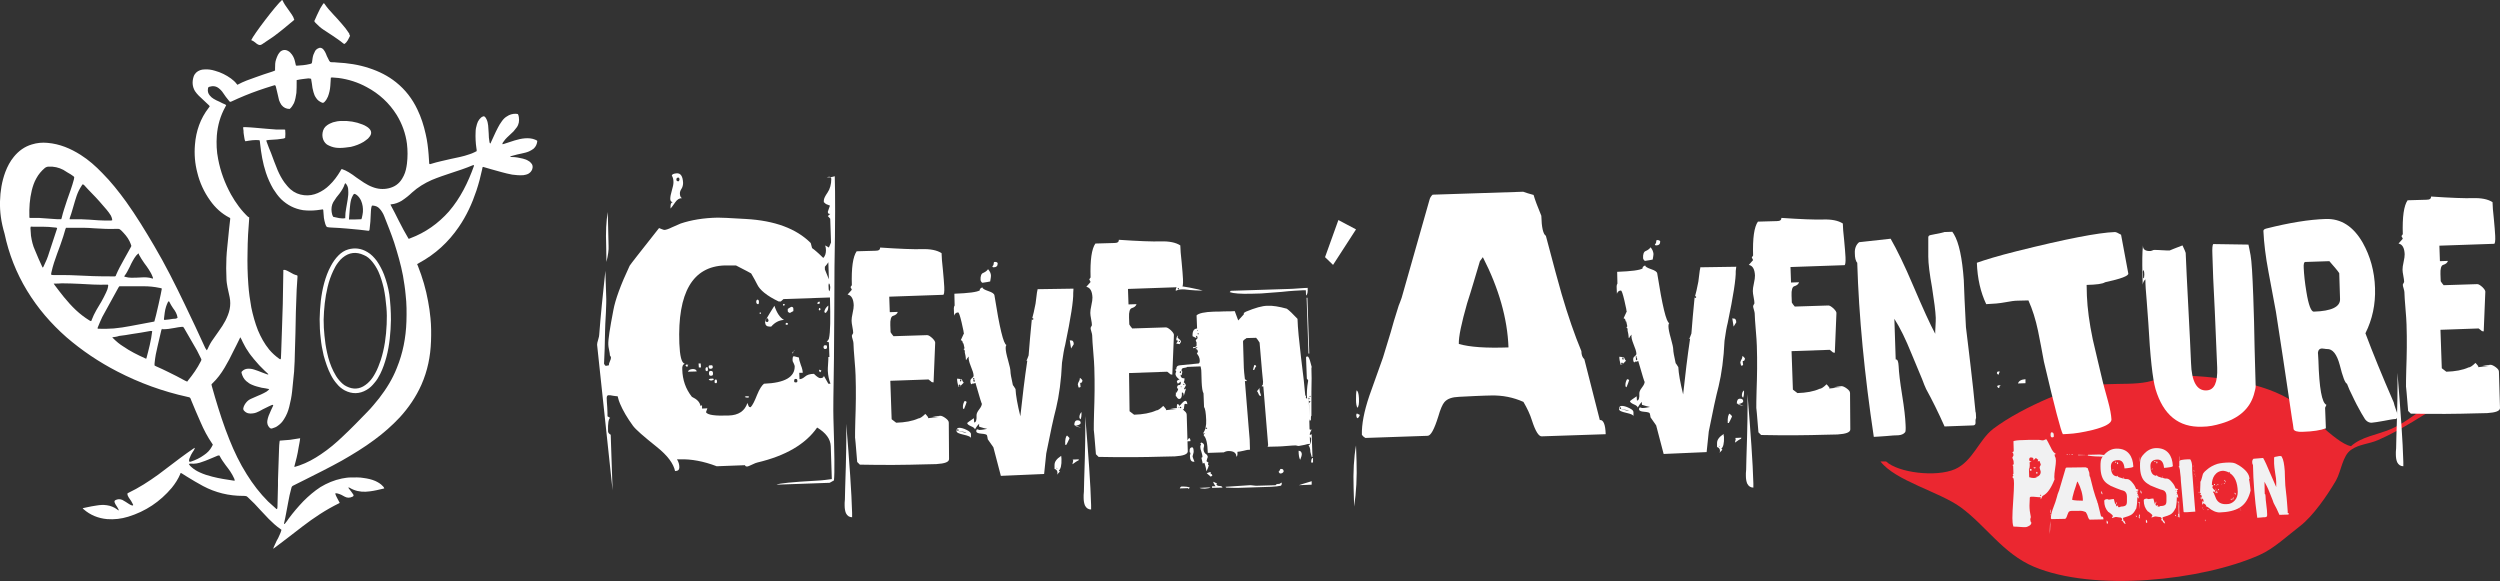
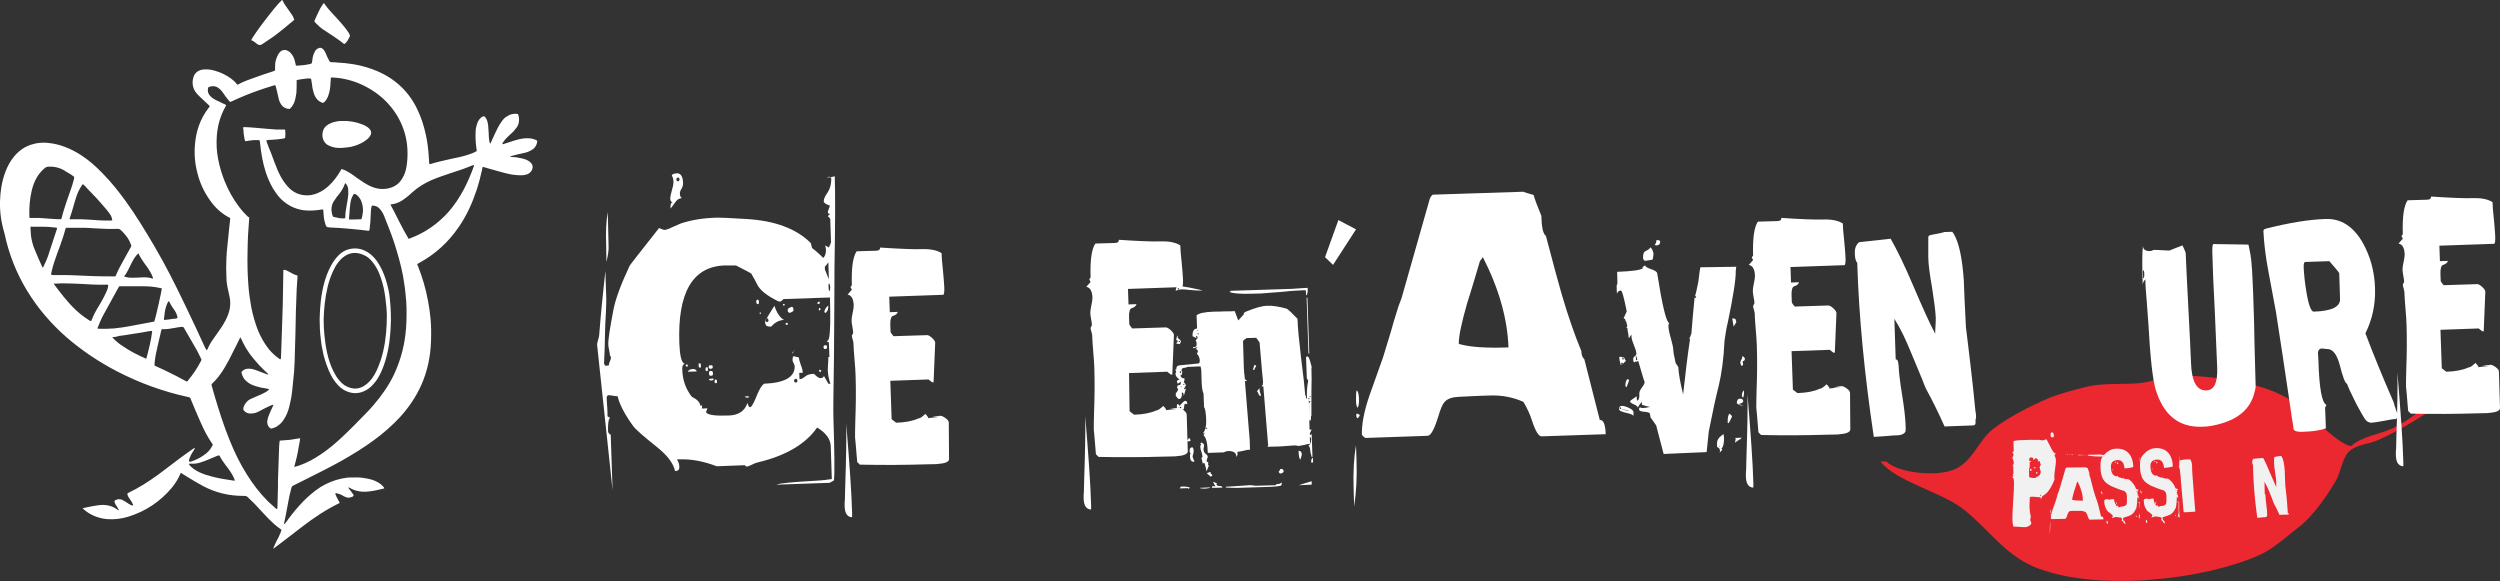
<svg xmlns="http://www.w3.org/2000/svg" version="1.1" id="Calque_1" x="0px" y="0px" viewBox="0 0 936.2 217.7" style="enable-background:new 0 0 936.2 217.7;" xml:space="preserve">
  <rect x="0" y="0" width="936.2" height="217.7" fill="#333333" stroke="none" />
  <style type="text/css">
	.st0{fill-rule:evenodd;clip-rule:evenodd;fill:#EB2730;}
	.st1{fill:#F1F1F2;}
	.st2{fill:#FFFFFF;}
</style>
  <g>
    <g>
      <g>
        <path class="st0" d="M810.2,140.6c16.3-0.3,34.9,1.9,46.6,8.6c6.4,3.6,17.6,16.7,23.6,17.9c3.9-3.6,9.8-4.2,15.1-6.5     c9.2-4,16-13.1,27.9-13.6c0,0.5,0,0.9,0,1.4c-0.5,0-1,0-1.4,0c-2.2,0.7-4.3,1.4-6.4,2.1c-7.8,4.7-16.3,10.5-25.1,14.3     c-3.4,1.5-7,1.5-10,3.6c-3.3,2.2-3.7,7.9-5.7,11.5c-3.2,5.5-8.6,13.4-13.6,17.2c-4.6,3.5-9.6,8.3-15,10.7     c-21.7,9.7-62.1,13.9-84.6,4.4c-11.5-4.9-17.9-15.3-27.3-22.2c-7.9-5.8-24.5-9.9-30.1-17.2c0.7,0,1.4,0,2.1,0     c4.5,4.2,18.6,6,25.8,2.9c6.7-3,8.9-10.9,14.3-15.1c5.8-4.4,13.8-8.5,20.8-11.5c4.4-1.8,10.1-3.2,14.3-4.3     C791.4,142.5,803,145.6,810.2,140.6z" />
      </g>
    </g>
    <g>
      <path class="st1" d="M769.9,172.5c0,0.7-0.1,1.7-0.3,3c-0.2,1.3-0.3,2.3-0.3,3c0,0.3,0,0.7,0.1,1c-1.3,3.3-2.7,5.3-4.3,6.1    c-0.2,0.1-0.4,0.3-0.5,0.7c-0.1,0.3-0.3,0.6-0.4,0.7l0-0.8c-0.4,0-0.9,0-1.7-0.1c-0.8-0.1-1.3-0.1-1.7-0.1c-0.4,0-0.6,0.1-0.7,0.4    c0,0.1,0,0.3,0,0.5c-0.1,1.6-0.1,2.4-0.1,2.4c0,1.5,0.2,2.8,0.4,3.7c0.1,0.4,0.1,0.7,0.1,0.7c-0.1,0.2-0.1,0.4-0.2,0.7    c0,0.4,0.1,0.7,0.2,1.1c0.1,0,0.2,0.1,0.2,0.2c0,0.5-0.2,0.8-0.8,1.2c-0.5,0.3-1,0.5-1.5,0.5c-0.5,0-1.2,0-2.2-0.1    c-1-0.1-1.7-0.1-2.2-0.1c-0.3-0.8-0.4-1.9-0.4-3.2c0-1.4,0.1-3.6,0.3-6.4c0.2-2.9,0.3-5,0.3-6.5c0-1.1-0.1-1.8-0.2-2l-0.3-0.2    l0-0.5c0.1-0.1,0.2-0.2,0.3-0.4l-0.3-0.3l0.3-0.3l-0.1-2.9l-0.3-0.4c0.3,0,0.5-0.2,0.5-0.4c0-0.9-0.1-1.4-0.2-1.5    c-0.2-0.4-0.3-0.7-0.3-1c0.2-0.2,0.3-0.3,0.3-0.5c0.1,0,0.1-0.1,0.1-0.2c0-0.7-0.2-1.1-0.5-1.1l0.6-0.4l-0.1-3.8    c0.5-0.2,1.7-0.4,3.5-0.4l2.6-0.1c0.4,0,0.9,0,1.6,0c0.7,0,1.2,0,1.5,0c0.2,0,0.5,0,1,0.1c0.4,0.1,0.7,0.1,0.9,0.1    c0.1,0,0.3-0.1,0.6-0.2c0.2-0.1,0.4-0.2,0.6-0.2c0.1,0,0.6,0.9,1.5,2.7c0.8,1.8,1.6,2.7,2.2,2.7c-0.2,0-0.4,0.1-0.6,0.3    c0,0.4,0.1,0.8,0.4,1.3C769.8,172,769.9,172.3,769.9,172.5z M764.2,176.7c0-0.2-0.1-0.5-0.2-0.8c-0.1-0.4-0.2-0.6-0.2-0.8    c0-0.2,0.1-0.4,0.2-0.6s0.2-0.3,0.2-0.4l0-0.3c-0.1-0.1-0.2-0.5-0.4-1.1l-0.2-0.1c-0.1,0.1-0.2,0.1-0.5,0.2c0-0.1,0-0.3,0.2-0.6    c-0.2-0.1-0.4-0.3-0.7-0.5c0-0.1-0.1-0.2-0.2-0.2c-0.2,0.2-0.5,0.5-1,0.9c0.1-0.2,0.1-0.3,0.1-0.4c0-0.5-0.3-0.7-1-0.7    c-0.4,0-0.6,0.3-0.6,0.9c0,0.4,0.3,0.6,0.9,0.6l-0.8,0.4c0.1,0.2,0.1,0.6,0.1,1.1c0,0.6-0.1,1.1-0.3,1.4l0.1,3    c0.6,0.2,1.1,0.3,1.7,0.3c0.1,0,0.3,0,0.6-0.1c0.3,0,0.5-0.1,0.6-0.1l-0.4-0.2c0.5,0,0.9-0.2,1.3-0.6    C764.1,177.6,764.2,177.1,764.2,176.7z M760.8,176c0,0.2-0.1,0.3-0.3,0.3c-0.2,0-0.4-0.1-0.4-0.3c0-0.3,0.1-0.4,0.3-0.4    C760.7,175.6,760.8,175.7,760.8,176z M762.3,175.1c0,0.2-0.1,0.3-0.4,0.3c-0.2,0-0.3-0.1-0.4-0.2c0-0.1,0.1-0.2,0.3-0.2l0.1,0    C762.2,175,762.3,175,762.3,175.1z M763,177.1c0,0.2-0.1,0.3-0.2,0.3c-0.2,0-0.3-0.1-0.3-0.3l0-0.1c0-0.2,0.1-0.3,0.3-0.3    C762.9,176.7,763,176.8,763,177.1z M764.4,185.5c0-0.2-0.1-0.2-0.2-0.2l-0.1,0c-0.1,0-0.1,0-0.2,0.1c0,0.1,0.1,0.2,0.2,0.3    C764.2,185.6,764.3,185.6,764.4,185.5z M769.1,163.6c-0.2,0.1-0.4,0.2-0.6,0.2c-0.4,0-0.6-0.3-0.6-0.9c0-0.7,0.1-1,0.4-1    c0.5,0,0.8,0.3,0.8,1L769.1,163.6z" />
      <path class="st1" d="M767.8,196.4c0,1.3-0.1,2.5-0.2,3.6l0-1.5c0-1.3,0.1-2.4,0.2-3.4L767.8,196.4z M768,191.4    c0,0.4,0,0.7-0.1,0.8c-0.1-0.1-0.1-0.3-0.1-0.6c0-0.3,0-0.6,0.1-0.8C768,190.8,768,191,768,191.4z M768.1,192.8    c0,0.1-0.1,0.1-0.1,0.2c-0.1,0-0.1-0.1-0.1-0.2l0-0.1c0-0.1,0-0.1,0.1-0.1l0.1,0.1C768,192.7,768.1,192.7,768.1,192.8z     M787.7,194.5l-5.1,0.1c-0.2,0-0.5-0.4-0.8-1.3c-0.1-0.5-0.4-1-0.7-1.5c-0.8-0.4-1.7-0.6-2.6-0.5c-0.3,0-0.7,0-1.3,0    c-0.6,0-1,0-1.3,0c-0.5,0-0.9,0.1-1.2,0.4c-0.1,0.2-0.3,0.5-0.5,1.1c-0.3,1-0.6,1.5-0.9,1.5l-5,0.1c-0.1,0-0.2-0.1-0.3-0.3    c0-0.8,0.2-1.9,0.6-3.1c0.4-1,0.7-2,1.1-3l0.6-2c0.1-0.5,0.3-1.2,0.7-2.1c0.1-0.1,0.1-0.3,0.2-0.6l2.3-7.8c0-0.2,0.1-0.3,0.3-0.4    l7.2-0.1c0.2,0.1,0.5,0.2,0.8,0.3c0.1,0.4,0.3,0.9,0.6,1.7c0,0.9,0.1,1.5,0.3,1.6c0.6,2.4,1,3.9,1.2,4.7c0.5,1.8,1,3.3,1.5,4.6    c0,0.3,0.1,0.5,0.2,0.6l1.2,4.9C787.5,193.4,787.7,193.7,787.7,194.5z M769.7,170.1c0,0.1,0,0.1-0.1,0.1h0c-0.1,0-0.1,0-0.1-0.1    c0-0.1,0-0.1,0.1-0.1L769.7,170.1C769.6,170,769.6,170,769.7,170.1z M774.4,170.2c0,0.1-0.1,0.2-0.2,0.2l-0.1,0    c-0.1,0-0.2,0-0.2-0.1c0-0.1,0.1-0.1,0.3-0.1l0.1,0C774.2,170.2,774.3,170.2,774.4,170.2z M775.2,170.2c0,0.1-0.1,0.1-0.1,0.2    c-0.1,0-0.1,0-0.2-0.1c0-0.1,0.1-0.1,0.2-0.1l0,0C775.2,170.2,775.2,170.2,775.2,170.2z M776.3,170.2c0,0.1-0.1,0.2-0.2,0.2    l-0.2,0c-0.1,0-0.2,0-0.2-0.1c0-0.1,0.1-0.1,0.3-0.1l0.1,0C776.1,170.2,776.2,170.2,776.3,170.2z M780,187.5c0-2.3-0.7-4.7-2-7.2    l-0.2,0.3c-0.3,1.1-0.7,2.2-1.1,3.4c-0.5,1.6-0.7,2.7-0.7,3.2C776.9,187.4,778.3,187.5,780,187.5z M781.6,170.4l-3.4,0.1l0-0.2    L781.6,170.4z M790,170.8l-0.3,0.2l-1.9,0c-2.2,0-4.2-0.1-6-0.4c0-0.2,0.1-0.3,0.2-0.3c0.1,0,0.1,0,0.2,0c0.1,0,0.2,0,0.2,0    c3.5-0.1,4.7-0.1,3.8-0.1C787.8,170.3,789,170.5,790,170.8z" />
      <path class="st1" d="M800.9,186.6l-0.2,0l-0.3-0.5c0,1.3-0.1,2.7-0.4,4.3c-0.1,0.1-0.1,0.2-0.2,0.3c-0.5,1-1.1,1.8-1.9,2.2    c-0.4,0.2-1.3,0.6-2.8,1c0,0.1,0,0.1-0.1,0.2l0.3,1.1l0.3-0.2c0,0.1,0,0.1,0,0.2c0,0.1,0.1,0.3,0.2,0.5c0.1,0.2,0.2,0.4,0.2,0.5    c-0.3,0-0.6-0.2-0.8-0.6c-0.2-0.4-0.4-0.6-0.7-0.6c0-0.1,0-0.2,0.1-0.3c0.1-0.1,0.1-0.2,0.1-0.3c0-0.2-0.2-0.4-0.5-0.6    c-0.2,0-0.6,0-1-0.1c-0.5-0.1-0.8-0.1-1-0.1c0,0-0.4,0.1-1.3,0.4l0-0.2c0.1-0.1,0.2-0.3,0.3-0.4l0-0.2c0-0.2-0.3-0.5-0.7-0.8    c-0.6-0.5-0.9-0.7-1-0.7c-1-1.1-1.5-2.4-1.5-4.1c0-0.4,0.3-0.6,1.1-0.7c0.1,0,0.1,0,0.3,0.1c0.1,0,0.2,0.1,0.2,0.1    c0.2,0,0.5,0,0.9-0.1c0.4-0.1,0.7-0.1,0.9-0.1l0.2,0l0.5,1.9l0.1,0.1l0.4-0.9l0.1,0.2c0,0.2-0.1,0.5-0.3,0.8l0,0.1    c0,0.2,0.1,0.4,0.4,0.6c0-0.1,0-0.2,0.1-0.3c0.1-0.1,0.2-0.1,0.3-0.1l0,0.6c0.1,0,0.2,0,0.3,0c0.1,0,0.2,0,0.3,0    c0.1,0,0.3-0.1,0.4-0.2v0c1,0,1.6-0.2,1.9-0.5c0.3-0.3,0.4-0.8,0.4-1.5c0-0.2,0-0.4,0-0.8c0-0.4,0-0.8,0-1c0-1-0.4-1.8-1.2-2.1    c-0.2-0.1-0.6-0.2-1-0.3c-0.9-0.3-2.1-0.8-3.8-1.5c-0.8-0.5-1.5-0.9-2-1.4c-1.2-1.1-1.9-3-1.9-5.9c0-0.7,0-1.4,0.1-2    c0.1-0.8,0.5-1.6,1.2-2.3c1.4-1.6,3-2.4,4.8-2.4c2,0,3.5,0.6,4.6,1.9c1,1.2,1.5,2.8,1.6,4.8c0,0.2-0.5,0.4-1.4,0.5    c-0.7,0.1-1.3,0.2-1.8,0.2l0,0.1l0-0.1v0l-0.1,0l0,0c-0.2-2.1-1-3.1-2.4-3.1c-1.8,0-2.7,0.8-2.7,2.4c0,1.9,0.5,3.1,1.5,3.5    c0.3,0.1,0.5,0.2,0.6,0.2c0,0,0.1-0.1,0.3-0.3c0.1,0.3,0.3,0.5,0.6,0.6c1.1,0.4,1.9,0.6,2.2,0.6l0.2,0.1l0.7,0    c0.6,0,1.3,0.5,2,1.4c0.7,0.8,1.1,1.6,1.3,2.3c0.6,0.1,0.9,0.2,0.9,0.4c0,0.1,0,0.1-0.1,0.2c-0.1,0-0.2,0.1-0.3,0.1l0,0.2    c0,0,0,0.1,0.1,0.1c0,0.1,0.1,0.1,0.1,0.1c0,0.1-0.1,0.3-0.3,0.4C800.7,185.3,800.9,185.9,800.9,186.6z M787.3,185.1L787.3,185.1    c-0.3,0-0.4-0.3-0.5-1.1c0.3,0,0.4,0.3,0.5,0.8L787.3,185.1z M789.4,195.9c0,0.1-0.1,0.2-0.2,0.2c-0.2,0-0.3-0.1-0.3-0.3l0-0.5    c0-0.1,0-0.3,0-0.4c0,0,0,0,0,0C789.2,195.1,789.4,195.4,789.4,195.9z M791.4,175.7c0,0.2-0.1,0.4-0.3,0.6l0-0.2    C791.1,175.9,791.2,175.7,791.4,175.7z M792.5,173.2L792.5,173.2c-0.2,0.1-0.3,0-0.5,0l0-0.1l0,0c0-0.1,0.1-0.2,0.3-0.2    C792.4,173,792.5,173,792.5,173.2z M793.2,173.5c0,0.1,0,0.2-0.1,0.3c0,0-0.1,0-0.1,0c-0.2,0-0.2-0.1-0.2-0.3    c0-0.2,0.1-0.4,0.3-0.4C793.1,173.1,793.2,173.3,793.2,173.5z M795.4,179.1l-0.1,0c-0.2,0-0.3-0.1-0.3-0.2l0-0.2L795.4,179.1z     M800.3,193.6L800.3,193.6c-0.3,0-0.5-0.2-0.5-0.5l0.2,0L800.3,193.6z M800.2,184L800.2,184c0-0.1,0-0.1-0.1-0.1    c-0.1,0-0.1,0-0.1,0.1v0c0,0.1,0,0.1,0.1,0.1C800.2,184.2,800.2,184.1,800.2,184z M800.5,185.5c0-0.1,0-0.1-0.1-0.1l0,0    c-0.1,0-0.1,0-0.1,0.1v0c0,0.1,0,0.1,0.1,0.1C800.5,185.7,800.5,185.6,800.5,185.5L800.5,185.5z M801.4,191.3c0-0.3,0-0.7-0.1-1.3    c-0.1-0.6-0.1-1-0.1-1.3c0-0.1-0.1-0.1-0.1-0.1l0.1-0.2c0-0.1-0.1-0.1-0.4-0.1l0-0.4c0,0,0.1,0.1,0.1,0.2c0.1,0,0.2,0,0.4,0l0-0.7    L801.4,191.3z M801.4,194.4c0-0.1-0.1-0.3-0.3-0.6c-0.1,0-0.2-0.1-0.3-0.1l0-0.1l0.1-0.1l0.1,0c0-0.1,0-0.2,0-0.4    c0-0.2,0-0.3,0-0.4l0.3,0L801.4,194.4z M801.3,193.6L801.3,193.6c0-0.1,0-0.2-0.1-0.2c-0.1,0-0.1,0.1-0.1,0.2v0    C801,193.7,801.1,193.7,801.3,193.6C801.2,193.7,801.2,193.7,801.3,193.6z M801.4,172.9c-0.1-0.1-0.1-0.2-0.1-0.3l0-0.5    c0-0.4,0-0.8,0.1-1.1L801.4,172.9z" />
      <path class="st1" d="M815.7,186.4l-0.2,0l-0.3-0.5c0,1.3-0.1,2.7-0.4,4.3c-0.1,0.1-0.1,0.2-0.2,0.3c-0.5,1-1.1,1.8-1.9,2.2    c-0.4,0.2-1.3,0.6-2.8,1c0,0.1,0,0.1-0.1,0.2l0.3,1.1l0.3-0.2c0,0.1,0,0.1,0,0.2c0,0.1,0.1,0.3,0.2,0.5c0.1,0.2,0.2,0.4,0.2,0.5    c-0.3,0-0.6-0.2-0.8-0.6c-0.2-0.4-0.4-0.6-0.7-0.6c0-0.1,0-0.2,0.1-0.3c0.1-0.1,0.1-0.2,0.1-0.3c0-0.2-0.2-0.4-0.5-0.6    c-0.2,0-0.6,0-1-0.1c-0.5-0.1-0.8-0.1-1-0.1c0,0-0.4,0.1-1.3,0.4l0-0.2c0.1-0.1,0.2-0.3,0.3-0.4l0-0.2c0-0.2-0.3-0.5-0.7-0.8    c-0.6-0.5-0.9-0.7-1-0.7c-1-1.1-1.5-2.4-1.5-4.1c0-0.4,0.3-0.6,1.1-0.7c0.1,0,0.1,0,0.3,0.1c0.1,0,0.2,0.1,0.2,0.1    c0.2,0,0.5,0,0.9-0.1c0.4-0.1,0.7-0.1,0.9-0.1l0.2,0l0.5,1.9l0.1,0.1l0.4-0.9l0.1,0.2c0,0.2-0.1,0.5-0.3,0.8l0,0.1    c0,0.2,0.1,0.4,0.4,0.6c0-0.1,0-0.2,0.1-0.3c0.1-0.1,0.2-0.1,0.3-0.1l0,0.6c0.1,0,0.2,0,0.3,0c0.1,0,0.2,0,0.3,0    c0.1,0,0.3-0.1,0.4-0.2v0c1,0,1.6-0.2,1.9-0.5c0.3-0.3,0.4-0.8,0.4-1.5c0-0.2,0-0.4,0-0.8c0-0.4,0-0.8,0-1c0-1-0.4-1.8-1.2-2.1    c-0.2-0.1-0.6-0.2-1-0.3c-0.9-0.3-2.1-0.8-3.8-1.5c-0.8-0.5-1.5-0.9-2-1.4c-1.2-1.1-1.9-3-1.9-5.9c0-0.7,0-1.4,0.1-2    c0.1-0.8,0.5-1.6,1.2-2.3c1.4-1.6,3-2.4,4.8-2.4c2,0,3.5,0.6,4.6,1.9c1,1.2,1.5,2.8,1.6,4.8c0,0.2-0.5,0.4-1.4,0.5    c-0.7,0.1-1.3,0.2-1.8,0.2l0,0.1l0-0.1v0l-0.1,0l0,0c-0.2-2.1-1-3.1-2.4-3.1c-1.8,0-2.7,0.8-2.7,2.4c0,1.9,0.5,3.1,1.5,3.5    c0.3,0.1,0.5,0.2,0.6,0.2c0,0,0.1-0.1,0.3-0.3c0.1,0.3,0.3,0.5,0.6,0.6c1.1,0.4,1.9,0.6,2.2,0.6l0.2,0.1l0.7,0    c0.6,0,1.3,0.5,2,1.4c0.7,0.8,1.1,1.6,1.3,2.3c0.6,0.1,0.9,0.2,0.9,0.4c0,0.1,0,0.1-0.1,0.2c-0.1,0-0.2,0.1-0.3,0.1l0,0.2    c0,0,0,0.1,0.1,0.1c0,0.1,0.1,0.1,0.1,0.1c0,0.1-0.1,0.3-0.3,0.4C815.4,185,815.7,185.6,815.7,186.4z M802,184.8L802,184.8    c-0.3,0-0.4-0.3-0.5-1.1c0.3,0,0.4,0.3,0.5,0.8L802,184.8z M804.1,195.6c0,0.1-0.1,0.2-0.2,0.2c-0.2,0-0.3-0.1-0.3-0.3l0-0.5    c0-0.1,0-0.3,0-0.4c0,0,0,0,0,0C804,194.8,804.1,195.1,804.1,195.6z M806.1,175.4c0,0.2-0.1,0.4-0.3,0.6l0-0.2    C805.8,175.6,805.9,175.4,806.1,175.4z M807.2,172.9L807.2,172.9c-0.2,0.1-0.3,0-0.5,0l0-0.1l0,0c0-0.1,0.1-0.2,0.3-0.2    C807.2,172.7,807.2,172.8,807.2,172.9z M807.9,173.2c0,0.1,0,0.2-0.1,0.3c0,0-0.1,0-0.1,0c-0.2,0-0.2-0.1-0.2-0.3    c0-0.2,0.1-0.4,0.3-0.4C807.8,172.9,807.9,173,807.9,173.2z M810.1,178.8l-0.1,0c-0.2,0-0.3-0.1-0.3-0.2l0-0.2L810.1,178.8z     M815,193.3L815,193.3c-0.3,0-0.5-0.2-0.5-0.5l0.2,0L815,193.3z M814.9,183.8L814.9,183.8c0-0.1,0-0.1-0.1-0.1    c-0.1,0-0.1,0-0.1,0.1v0c0,0.1,0,0.1,0.1,0.1C814.9,183.9,814.9,183.8,814.9,183.8z M815.3,185.2c0-0.1,0-0.1-0.1-0.1h0    c-0.1,0-0.1,0-0.1,0.1v0c0,0.1,0,0.1,0.1,0.1C815.2,185.4,815.3,185.3,815.3,185.2L815.3,185.2z M816.1,191.1c0-0.3,0-0.7-0.1-1.3    c-0.1-0.6-0.1-1-0.1-1.3c0-0.1-0.1-0.1-0.1-0.1l0.1-0.2c0-0.1-0.1-0.1-0.4-0.1l0-0.4c0,0,0.1,0.1,0.1,0.2c0.1,0,0.2,0,0.4,0l0-0.7    L816.1,191.1z M816.1,194.1c0-0.1-0.1-0.3-0.3-0.6c-0.1,0-0.2-0.1-0.3-0.1l0-0.1l0.1-0.1l0.1,0c0-0.1,0-0.2,0-0.4    c0-0.2,0-0.3,0-0.4l0.3,0L816.1,194.1z M816,193.3L816,193.3c0-0.1,0-0.2-0.1-0.2c-0.1,0-0.1,0.1-0.1,0.2v0    C815.8,193.4,815.8,193.4,816,193.3C815.9,193.4,816,193.4,816,193.3z M816.1,172.6c-0.1-0.1-0.1-0.2-0.1-0.3l0-0.5    c0-0.4,0-0.8,0.1-1.1L816.1,172.6z" />
      <path class="st1" d="M816.2,193.7l-0.3-0.3l-0.1-4.8c0.2,0.8,0.3,2,0.3,3.5L816.2,193.7z M822.1,191.6c-0.6,0-1.5,0.1-3,0.2    l-0.4,0l-0.1,0l0.1,0c-0.1,0-0.2,0-0.4,0c-0.2,0-0.3,0-0.4,0c-0.1,0-0.2-0.1-0.2-0.2c-0.1-1-0.2-2.6-0.4-4.7l-0.6-6.7    c0-0.8-0.1-1.9-0.3-3.4c0-0.5-0.1-1.1-0.3-1.8l-0.3-0.2l0.3-0.2l0-1.8c0-0.5,1.1-0.7,3.3-0.8l0.8,0c0.4,0.6,0.7,1.5,0.7,2.7    c0,0.6,0,1.6,0.1,2.8c0.1,1.8,0.3,4.4,0.6,8c0.2,2.4,0.3,3.7,0.3,3.8L822.1,191.6z" />
-       <path class="st1" d="M821.3,174.6L821.3,174.6c0,0.1,0,0.2,0,0.2c0,0,0,0,0,0h0c0,0-0.1-0.1-0.1-0.2l0-0.1c0-0.1,0-0.2,0.1-0.2    c0,0,0,0,0,0C821.3,174.5,821.3,174.5,821.3,174.6z M821.7,176.7c-0.1-0.1-0.2-0.3-0.2-0.6l0-0.3c0,0.1,0,0.2,0.1,0.3    c0.1,0.1,0.1,0.2,0.1,0.3L821.7,176.7z M822,177.6L822,177.6c0,0.1,0,0.2,0,0.3l0,0c0,0-0.1-0.1-0.1-0.2l0-0.1    c0-0.2,0-0.3,0.1-0.3l0,0C822,177.4,822,177.5,822,177.6z M822.3,178.3L822.3,178.3l-0.2,0.1l0-0.1c0-0.1,0-0.2,0.1-0.2    C822.2,178.2,822.3,178.3,822.3,178.3z M822.5,179.3L822.5,179.3l-0.1,0c0-0.1,0-0.1,0-0.1C822.4,179.2,822.4,179.3,822.5,179.3z     M823.1,182.4L823.1,182.4l-0.1,0.1l0-0.1c0-0.1,0-0.1,0.1-0.1C823.1,182.3,823.1,182.4,823.1,182.4z M823.6,184.4    c0,0.1,0,0.2-0.1,0.3c-0.1,0-0.1-0.1-0.1-0.3c0-0.1,0-0.2,0.1-0.3C823.6,184.2,823.6,184.3,823.6,184.4z M842.8,183.7    c0,0.1-0.1,0.5-0.3,1.1c-0.8,2.5-2,4.2-3.8,5.3c-1.8,1.1-4.3,1.7-7.5,1.8c-1.3,0-2.8-0.6-4.4-2c-0.2-0.1-0.5-0.2-0.8-0.4l0.2-0.2    c-0.4-0.5-0.8-0.8-1.2-0.8c0,0.1-0.1,0.3-0.2,0.6c-0.1-0.2-0.2-0.7-0.2-1.5l0.2,0l0,0.6c0-0.1,0.2-0.2,0.4-0.4l0-0.1    c0-0.7-0.3-1-0.8-1.1l0,0.6c-0.1-0.2-0.3-0.4-0.3-0.6c0-0.2,0.1-0.5,0.1-0.8l0,0.6c0.1,0,0.2-0.1,0.3-0.2c0-0.1,0-0.1,0-0.2    c0-0.5-0.2-0.8-0.6-0.8l0-0.4v0l0-0.1l0-0.2l0-0.6l0.1-2.7c0-0.4,0-0.6,0-0.8c0.2-0.2,0.4-0.8,0.6-1.6c0.2-0.9,0.4-1.5,0.6-1.7    c0.2-0.3,0.6-0.7,1.1-1.1c1.2-1.1,2.6-1.8,4.1-2.3c1.2-0.3,2.7-0.5,4.6-0.5c0.8,0,1.5,0.1,2.2,0.4c0.2,0.1,0.6,0.3,1.3,0.7    c2.5,1.6,3.8,3.2,3.9,5c0,0.1-0.1,0.1-0.2,0.2c0.1,0.2,0.1,0.5,0.2,0.9C842.6,181.7,842.7,182.8,842.8,183.7z M824.2,184.8    c0-0.1-0.1-0.2-0.2-0.2h0c-0.1,0-0.1,0.1-0.1,0.2v0.1c0,0.1,0,0.1,0.1,0.1C824.1,185,824.2,185,824.2,184.8L824.2,184.8z     M825,190.2c0,0.1,0,0.1-0.1,0.2c-0.1-0.1-0.1-0.1-0.1-0.2l0,0c0-0.1,0-0.1,0-0.2c0.1,0,0.1,0.1,0.1,0.1L825,190.2z M825.2,190.7    c0,0.1-0.1,0.1-0.1,0.2c-0.1,0-0.1,0-0.1-0.1v0l0-0.1C825.1,190.7,825.2,190.7,825.2,190.7z M825.9,194.9c0,0.2,0,0.3-0.1,0.3    c0-0.1-0.1-0.2-0.1-0.3c0-0.2,0-0.3,0.1-0.3C825.9,194.6,825.9,194.7,825.9,194.9z M827,191l-0.5,0l0.5-0.4L827,191z M838,184.1    c-0.1-3.5-1.1-5.8-3.1-7c0.1,0,0.2-0.1,0.2-0.2v0c0-0.1-0.1-0.1-0.2-0.2l0,0c-0.1,0-0.1,0.1-0.1,0.2l0,0.1l0,0    c-0.4-0.2-0.8-0.4-1.2-0.5c-0.5-0.1-0.8-0.2-1-0.2c-1.4,0-2.5,0.6-3.3,1.7c-0.7,1-1,2.2-1,3.7l0.6,0c-0.3,0.3-0.4,0.6-0.4,0.9    c0.2,0.4,0.6,0.8,1.1,1.2l-0.5,0.6c0,0,0-0.1,0-0.1l0-0.1c0-0.2,0-0.2-0.1-0.2c-0.1,0-0.2,0.1-0.2,0.3l0,0.1    c0,0.2,0.1,0.2,0.2,0.2c0.2,0.5,0.5,1.2,0.9,2.2c0.7,1.4,2,2.1,3.9,2c1.3,0,2.3-0.5,3.1-1.4C837.7,186.5,838,185.4,838,184.1z     M829.1,184.4c0,0.1-0.1,0.1-0.1,0.1L829.1,184.4z M829.5,181.5c0,0.1-0.1,0.2-0.2,0.2l-0.1,0c-0.1,0-0.1-0.1-0.1-0.2l0-0.1    c0-0.1,0.1-0.2,0.2-0.2C829.4,181.3,829.5,181.3,829.5,181.5L829.5,181.5z M829.9,183.2c0,0.1,0,0.2-0.1,0.2l0,0    c-0.1,0-0.1-0.1-0.1-0.2v0c0-0.1,0-0.2,0.1-0.2l0,0C829.8,183,829.9,183,829.9,183.2L829.9,183.2z M829.9,184.4L829.9,184.4    c0,0.2,0,0.3-0.1,0.3c-0.1,0-0.1-0.1-0.1-0.2l0-0.1c0-0.2,0-0.2,0.1-0.2C829.9,184.2,829.9,184.3,829.9,184.4z M830.4,183.8    c0,0.2-0.2,0.3-0.5,0.3c-0.1,0-0.1-0.1-0.2-0.1c0.1-0.1,0.2-0.2,0.4-0.2L830.4,183.8z M830.1,181.8c-0.1,0-0.1,0.1-0.2,0.1l-0.1,0    l0,0c0-0.1,0-0.1,0.1-0.2C830,181.7,830.1,181.8,830.1,181.8z M830.4,184.4L830.4,184.4c0,0.2-0.1,0.3-0.2,0.3    c-0.1,0-0.2-0.1-0.2-0.2c0-0.2,0.1-0.3,0.2-0.3C830.3,184.2,830.4,184.3,830.4,184.4z M830.4,181.3L830.4,181.3    c0,0.2,0,0.2-0.1,0.2c0-0.1-0.1-0.1-0.1-0.2c0,0,0.1,0,0.1,0C830.3,181.2,830.4,181.2,830.4,181.3z M830.7,181.5    c0,0.1,0,0.2-0.1,0.2l0,0c-0.1,0-0.1-0.1-0.1-0.2l0-0.1c0-0.1,0-0.2,0.1-0.2l0,0C830.6,181.2,830.7,181.3,830.7,181.5L830.7,181.5    z M830.9,183.4c0,0.1-0.1,0.2-0.2,0.2l0,0c-0.1,0-0.1-0.1-0.1-0.2v-0.1c0-0.1,0-0.2,0.1-0.2C830.9,183.1,830.9,183.2,830.9,183.4    L830.9,183.4z M832.3,181.2l-0.4,0.2c0,0.1-0.1,0.1-0.2,0.1l0.2-0.1c0-0.1,0.1-0.1,0.1-0.2L832.3,181.2z M833.1,181L833.1,181    c0,0.1,0,0.2-0.1,0.2l0,0c-0.1,0-0.2,0-0.2-0.1v0c0-0.1,0-0.2,0.1-0.2l0,0C833,180.8,833.1,180.9,833.1,181z M833.3,180L833.3,180    c0,0.2-0.1,0.2-0.2,0.2l0,0c-0.1,0-0.1-0.1-0.1-0.2l0-0.1c0-0.1,0-0.2,0.1-0.2C833.2,179.8,833.3,179.8,833.3,180z M833.5,180.4    c0,0.1,0,0.2-0.1,0.2c-0.1,0-0.2-0.1-0.2-0.2v0c0-0.1,0.1-0.2,0.2-0.2l0,0C833.4,180.2,833.5,180.3,833.5,180.4L833.5,180.4z     M834.9,177L834.9,177c-0.1,0-0.1,0-0.2-0.1L834.9,177z M835.7,187.1L835.7,187.1c0,0.2-0.1,0.2-0.2,0.2c-0.1,0-0.1-0.1-0.1-0.2    l0-0.1c0-0.2,0-0.2,0.1-0.3C835.6,186.8,835.7,186.9,835.7,187.1z M836.3,186.9c0,0.1,0,0.2-0.1,0.2c-0.1,0-0.2-0.1-0.2-0.2l0-0.1    c0-0.1,0.1-0.2,0.2-0.2l0,0C836.3,186.7,836.3,186.7,836.3,186.9L836.3,186.9z M836.5,186.5c0,0.1,0,0.2-0.1,0.2l0,0    c-0.1,0-0.1-0.1-0.1-0.2v-0.1c0-0.1,0-0.2,0.1-0.2C836.4,186.2,836.5,186.3,836.5,186.5L836.5,186.5z M837.3,185    c0,0.1-0.1,0.2-0.2,0.2l0,0c-0.1,0-0.1-0.1-0.1-0.2l0,0c-0.1,0-0.2-0.1-0.2-0.2l0-0.1c0-0.1,0-0.2,0.1-0.2l0,0    c0.1,0,0.1,0.1,0.1,0.2c0,0,0,0,0,0C837.3,184.8,837.3,184.8,837.3,185L837.3,185z M839,190.8l-0.3-0.2l0.2-0.2L839,190.8z     M839.3,191l-0.2,0.2l0-0.2L839.3,191z" />
      <path class="st1" d="M857.1,192.4c0,0.2-0.1,0.3-0.2,0.3l-3.3,0.1c-0.7-1.6-1.4-3.1-2.1-4.3c-0.1-0.3-0.3-0.6-0.4-1.1l-1.2-3    c-0.6-1.6-1.3-2.9-1.9-4l0.1,4.6c0.2,0,0.3,0.2,0.3,0.8c0,0.7,0.1,1.8,0.3,3.3c0.2,1.5,0.3,2.6,0.3,3.4c0,0.5,0,0.8-0.1,0.9    c-0.2,0.2-0.4,0.3-0.8,0.3c-0.3,0-0.8,0-1.4,0.1c-0.6,0-1.1,0.1-1.4,0.1c-1-7.1-1.5-13.7-1.6-19.8c-0.2-0.2-0.3-0.6-0.3-1.1    c0-0.5,0.2-1,0.5-1.2l3.6-0.3c0.7,1.2,1.5,3,2.5,5.4c1.1,2.6,1.9,4.4,2.4,5.5c0-0.2,0-0.5,0-0.9c0-0.4,0-0.7,0-0.9    c0-0.8-0.1-1.9-0.4-3.5c-0.2-1.5-0.4-2.7-0.4-3.5c0-0.2,0-0.6,0-1.1c0-0.5,0-0.9,0-1.1c0-0.1,0.1-0.2,0.3-0.3    c1.1-0.2,1.6-0.3,1.5-0.3l0.9,0c0,0.1,0.1,0.2,0.2,0.3c0.6,1,0.9,2.7,1.1,5.3c0,1.2,0.1,3,0.2,5.4l0.3,2.8c0.1,1,0.3,2.4,0.4,4.2    l0.2,2.7c0,0,0,0,0,0v0c0,0.1,0,0.3,0,0.6C857.1,192.1,857.1,192.3,857.1,192.4z" />
    </g>
    <g>
      <g>
        <path class="st2" d="M312.6,66c0.2,6.4,0.2,17.7-0.1,33.9c0,7.6-0.1,19.1-0.2,34.5c-0.2,12.1-0.3,19.5-0.2,22.2     c0.4,12.8,0.5,20.5,0.2,23.3l-1.6,0.9l-19.9,0.7c0.9-0.5,5.9-1,14.9-1.5c2.4-0.1,4.3-0.4,5.8-0.6l-0.4-12.3c-0.1-2.7-1.8-5-5.1-7     c-4.3,6.2-11.8,10.6-22.4,13.1c-0.4,0.1-1,0.3-2,0.8c-1,0.5-1.6,0.7-1.8,0.7c-0.5,0-0.8-0.2-0.8-0.5l-10.6,0.4     c-5-1.9-9.5-2.7-13.6-2.6l-1.3,0c0.6,0.9,0.9,1.9,0.9,3c0,0.9-0.5,1.4-1.6,1.4c-0.6-2.8-2.8-5.8-6.8-9c-5-4-8-6.6-9-8     c-2.1-2.9-3.7-5.6-4.8-8.2c-0.3-0.6-0.6-1.6-0.9-2.8c-0.4,0-0.9-0.1-1.7-0.2c-0.8-0.2-1.3-0.2-1.7-0.2c-0.5,0-0.7,0.4-0.7,1.1     c0,0.8,0.1,1.9,0.2,3.4c0.1,1.6,0.1,2.7,0.1,3.4l1,0.6c-0.6,0.3-0.9,2-0.8,5c0,0.5,0.4,1,1,1.3l0.7,20.8l-5.8-54.5     c0-0.4,0.1-1,0.4-1.9c0.3-0.9,0.4-1.6,0.4-1.9c0.5-6.7,1.3-14.7,2.3-23.9l0.3,9.3c0.1,1.7,0,3.8-0.1,6.4     c-0.2,3.4-0.3,5.5-0.3,6.4c-0.1,5.3-0.2,9.5-0.4,12.7c0.2,0.5,0.4,0.7,0.7,0.8l1.1-0.2c0-0.4,0.1-0.9,0.4-1.5     c0.3-0.6,0.4-1.1,0.4-1.4c-0.1-0.4-0.2-0.6-0.4-0.8c0-0.4-0.1-1.1-0.3-2c-0.2-0.9-0.3-1.6-0.3-2c-0.1-1.9,0.6-6.2,1.9-13     c0.7-3.8,2.7-9.4,6.1-16.6c0.2-0.4,3.9-5.1,11-14.1c0.2,0.1,0.5,0.2,1,0.4c0.5,0.2,0.8,0.3,1,0.3c0.5,0,1.5-0.3,2.9-1     c1.8-0.8,2.9-1.3,3.2-1.4c3.9-1.3,8.5-2.1,13.9-2.2c0.9,0,4.4,0.1,10.5,0.5c10.8,0.6,18.9,3.6,24.3,9c0.1,0.4,0.3,1,0.5,1.9     c1,0.7,2.4,1.9,4.2,3.7c0.7-0.7,1-1.7,1-2.9c0-0.7-0.1-1.2-0.3-1.8l1.4,0.8l0.8-1.9l-0.3-8.9l-0.9-1l0.9-0.8     c-0.6,0.1-0.9-0.2-0.9-0.8c0.3-0.8,0.5-1.6,0.8-2.3l-1.5-0.6l-0.8-0.7l0-0.6c0-0.7,0.5-1.7,1.4-3s1.4-3.1,1.4-5.1     c0-0.2-0.1-0.4-0.3-0.6l-1.4,0c0.2-0.1,0.5-0.1,0.8-0.2c0.3,0,0.5,0,0.6,0.2L312.6,66z M227.9,92c0.1,1.6-0.2,3.6-0.8,6.1L227,92     c-0.2-5,0-9.2,0.6-12.6L227.9,92z M255.8,68.5c0,0.8-0.2,1.6-0.6,2.2c-0.4,0.6-0.6,1.2-0.6,1.7c0,1,0.3,1.6,0.8,1.8     c-1,0-1.8,0.5-2.5,1.5c-0.9,1.3-1.5,2.1-1.8,2.4l0-0.7c0-1,0.2-1.5,0.8-1.7c-0.6-0.1-0.9-0.5-0.9-1.3c0-0.7,0.2-1.7,0.6-3.1     c0.4-1.3,0.6-2.3,0.6-3.1c0-1-0.2-1.8-0.6-2.4c0-0.5,0.6-0.8,1.8-0.9C254.9,64.8,255.7,66,255.8,68.5z M254.5,67.2     c-0.1-0.5-0.2-0.7-0.5-0.7c-0.5,0-0.7,0.3-0.7,0.7l0,0.1c0,0.4,0.3,0.6,0.7,0.6c0.2,0,0.4-0.2,0.4-0.6L254.5,67.2z M310.8,111.4     l-17.4,0.6c-0.1,0.1-0.4,0.4-1,0.9l-0.8,0c-4.4-2.1-7.1-4.3-8.1-6.5c-0.5-1-1.2-2.3-2.2-4c-0.1-0.1-2-1.1-5.7-3     c-0.5,0-1.2,0-2.1,0c-0.9,0-1.6,0-2.1,0c-12,0.4-17.7,10.1-17,29.2c0.2,4.7,0.8,7.3,2,7.6c-0.7,0.3-1,1-0.9,2.2     c0.1,3.9,1.3,7.3,3.6,10.2c1.9,0.9,3,2,3.2,3.4c0.2-0.1,0.4-0.2,0.6-0.2l0,1.2l2-0.1l-0.5,1.4l0,0.1c0.6,1,3.4,1.4,8.5,1.2     c3.7-0.1,6-1.7,7-4.7c0.3,0.9,0.5,1.4,0.7,1.5l0.5,0.1c0.7-0.7,1.5-2.3,2.4-4.6c0.9-2.2,1.8-3.6,2.6-4.2     c7.8-0.3,11.6-2.5,11.5-6.6c0-0.2-0.2-0.6-0.4-1.1c-0.3-0.5-0.4-0.8-0.4-1.1c0-1,0.1-1.5,0.5-1.5c1.1,0.3,1.8,0.5,1.9,0.5     c0,0.7,0.3,1.6,0.7,2.8c0.5,1.2,0.7,2.2,0.7,2.9l-1.3,0l0.1,2.4c0.7,0,1.4-0.4,2.1-1c0.7-0.6,1.8-1,3.3-1     c1.1,1.1,1.9,1.6,2.3,1.6c1,0,1.4-0.3,1.4-0.9l1.7,3l0.8,0c-0.6-1.5-0.9-3.1-1-4.8c0-0.6,0-1.5,0.1-2.6c0.1-1.2,0.1-2,0.1-2.6     l0.4,0l-0.2-5.5l-0.8-0.3c0.5-0.4,0.7-0.8,0.8-1C311,124.4,311,119.2,310.8,111.4z M257.8,136.6l-0.3,0.3c0,0.2,0,0.4-0.2,0.5     c-0.2-0.1-0.4-0.3-0.6-0.5c0.1-0.2,0.2-0.4,0.5-0.4C257.4,136.6,257.5,136.6,257.8,136.6z M260.9,139.1l-3.3,0.1     c0.2-0.6,0.8-0.9,1.7-1l0.4,0C260.4,138.3,260.8,138.5,260.9,139.1z M262.5,137.6l-0.8,0l-0.1-1.5l0.8,0L262.5,137.6z      M265.1,138.2l0,0.2c0,0.4-0.2,0.6-0.3,0.6c-0.4,0-0.6-0.2-0.6-0.6l0-0.2c0-0.5,0.2-0.7,0.6-0.7     C265,137.5,265.1,137.7,265.1,138.2z M267.4,142c-0.3,0.3-0.6,0.5-1.1,0.5c-0.3,0-0.6-0.1-0.9-0.3c0.1-0.2,0.4-0.4,0.9-0.4l0.4,0     C266.9,141.7,267.1,141.8,267.4,142z M266.9,137.3l0,0.2c0,0.4-0.2,0.5-0.7,0.6l-0.2,0c-0.4,0-0.5-0.2-0.6-0.5l0-0.2     c-0.1-0.4,0.1-0.6,0.5-0.6l0.2,0C266.7,136.7,266.9,136.9,266.9,137.3z M267,139.8l0,0.2c0,0.5-0.2,0.7-0.7,0.7l-0.2,0     c-0.4,0-0.5-0.2-0.6-0.7l0-0.3c0-0.5,0.2-0.8,0.5-0.8l0.2,0C266.8,138.9,267,139.2,267,139.8z M268.5,142.8l0,0.2     c0,0.3-0.2,0.5-0.3,0.5c-0.4,0-0.6-0.1-0.6-0.4l0-0.3c0-0.5,0.2-0.7,0.6-0.7C268.3,142.2,268.5,142.4,268.5,142.8z M280.5,148.5     l-0.1,0.3c-0.2,0.1-0.3,0.1-0.4,0.1l-0.2,0c-0.4,0-0.7-0.1-0.9-0.3c0.2-0.1,0.4-0.2,0.6-0.2l0.3,0     C280,148.4,280.2,148.4,280.5,148.5z M284.2,113l0,0.2c0,0.5-0.1,0.7-0.3,0.7c-0.4,0-0.6-0.2-0.7-0.7l0-0.2     c0-0.5,0.2-0.8,0.6-0.8C284.1,112.4,284.2,112.6,284.2,113z M285,117.3l-0.3,0.3l-0.3-0.3c0-0.1,0.1-0.2,0.3-0.4L285,117.3z      M293.6,119.8c-1.8,0.1-3.4,0.9-4.8,2.5c-0.2,0-0.4,0-0.6,0c-1.1,0-1.6-0.5-1.7-1.6c0.1-0.2,0.1-0.4,0.2-0.6l0-0.1     c0-0.3,0.1-0.5,0.3-0.6c0.8-1.4,1.8-3,3-4.9C290.9,117.2,292.1,119,293.6,119.8z M287.8,120c-0.1-0.5-0.2-0.8-0.5-0.8     c-0.1,0.1-0.1,0.1-0.2,0.1c-0.2,0.2-0.3,0.5-0.3,0.7l0,0.1c0,0.4,0.2,0.5,0.6,0.5C287.6,120.5,287.8,120.3,287.8,120z      M293.9,113.9c-0.1,0.2-0.2,0.4-0.3,0.7l-0.3-0.3l-0.1-0.4l0.4-0.1L293.9,113.9z M295.1,121.3c-0.1,0.2-0.3,0.4-0.4,0.4l-0.6-0.3     c0.1-0.2,0.2-0.4,0.3-0.5l0.2,0C294.8,120.9,295,121,295.1,121.3z M297.1,116.5c-0.3,0.1-0.7,0.4-1.3,0.7l-0.6-0.3l-0.2-0.3     l0-0.9c0.3-0.2,0.7-0.5,1.3-0.8c0.5,0,0.8,0.2,0.8,0.7L297.1,116.5z M297.5,131c0,0.3-0.1,0.5-0.3,0.6l-0.4,0.9l0-0.7     c0.2-0.1,0.4-0.1,0.4-0.2L297.5,131z M298.6,142.6c0-0.5-0.2-0.7-0.6-0.7l-0.1,0c-0.4,0-0.5,0.3-0.5,0.7l0,0.2     c0,0.3,0.2,0.4,0.5,0.4l0.2,0c0.4,0,0.5-0.2,0.5-0.5L298.6,142.6z M307,113.2L307,113.2c0,0.4-0.1,0.6-0.3,0.6l-0.2,0     c-0.1,0-0.3,0-0.5-0.2c0.2-0.4,0.5-0.6,0.8-0.7L307,113.2z M307.6,138.8c-0.1,0.2-0.3,0.5-0.4,0.6c-0.3-0.2-0.5-0.4-0.5-0.6     l0.2-0.4l0.3,0.2C307.3,138.6,307.5,138.7,307.6,138.8z M307.3,115.8l-0.3,0.5c-0.2-0.1-0.4-0.3-0.4-0.4l0-0.1     c0.1-0.2,0.1-0.3,0.2-0.5l0.3,0.1L307.3,115.8z M309.7,129.9l0,0.2c0,0.4-0.2,0.5-0.5,0.6l-0.2,0c-0.4,0-0.5-0.2-0.6-0.5l0-0.2     c0-0.5,0.2-0.7,0.5-0.7l0.2,0C309.5,129.2,309.7,129.4,309.7,129.9z M310.2,114.4c0,1.3-0.2,2-0.7,2.4l-0.2,0.4l-0.5-0.2     l-0.1-0.2C308.8,115.9,309.3,115.1,310.2,114.4z M310.4,104.6l-0.2-6.4c-0.3,0.5-0.7,1-1.3,1.7c0,0.7,0,1,0,1L310.4,104.6z      M310.9,107.8l0-0.4c-0.1-0.7-0.2-1.1-0.5-1.3c-0.1,0.3-0.2,0.8-0.1,1.4l0,0.4c0,0.5,0.1,0.9,0.2,1.2     C310.8,108.7,310.9,108.3,310.9,107.8z" />
        <path class="st2" d="M319.1,193.7c-1,0-1.8-0.5-2.3-1.5c-0.3-0.7-0.5-1.7-0.5-2.9l0-0.7l0-0.1l0-0.2l0.1-1.3l0.1-4.3     c0.4-11.5,0.5-19.5,0.4-24c1.2,14.6,2,25.7,2.2,33.4L319.1,193.7z M355.4,171.9c0,1.1-1.5,1.7-4.8,1.9l-4.5,0.1     c-6.7,0.2-14.8,0.3-24.1,0.1l-1-1c-0.5-6.4-0.8-9.4-0.8-9c0-1.3,0-3.4,0.1-6.5c0.2-5.4,0.3-11,0.1-16.9c0-1.3-0.2-3.3-0.4-6     c-0.2-2.7-0.4-4.7-0.4-6.1c0-0.3-0.1-0.7-0.3-1.4c-0.2-0.6-0.3-1.1-0.3-1.4c0.1-0.2,0.2-0.5,0.5-1c0-0.5-0.1-1.3-0.3-2.3     c-0.2-1-0.3-1.8-0.3-2.3c0-0.7,0.1-1.6,0.4-2.9c0.3-1.3,0.4-2.2,0.4-2.9c-0.1-2.3-0.8-3.7-2.3-4l1.6-1.8l-0.5-1l0.5-0.7     c-0.2-6.5,0.4-10.7,1.8-12.7l7.1-0.2c1.2,0,1.7-0.4,1.7-1.2c7.3,0.5,12.6,0.7,15.7,0.6c3.1-0.1,5.6,0.4,7.3,1.5     c0,1.4,0.2,3.5,0.5,6.3c0.3,2.8,0.4,4.9,0.5,6.3c0.1,2-0.1,3-0.4,3l-20.2,0.7l0.2,5.8l3-0.1c-0.2,0.7-0.8,1.2-1.8,1.5     c-0.7,0.2-1.1,1.4-1,3.5l0.1,2.6c0.2,0.4,0.6,0.9,1.1,1.5l12.6-0.4c0.5,0,1.1,0.4,1.9,1.1c0.8,0.8,1.2,1.4,1.1,1.9     c-0.4,9.7-0.6,14.6-0.6,14.7c-0.4,0-0.8-0.1-1-0.4c-0.5-0.4-0.8-0.6-0.9-0.7l-14.3,0.5l0.5,14.4l1.7,1.3c3.3-0.1,6.1-0.6,8.3-1.6     c0.6,0,1.5-0.6,2.6-1.7c0.3,0.3,0.7,0.7,1.1,1.3l-0.1,0.3l4.4-0.5l-2.9,0.1c1.2-0.3,2.2-0.4,3.1-0.5c0.5,0,1.2,0.3,2,0.9     c0.8,0.6,1.2,1.1,1.2,1.7L355.4,171.9z" />
-         <path class="st2" d="M401.9,109.7c0.1,2.8-0.9,9.3-3,19.4c-0.4,1.5-0.8,3.8-1.2,6.7c-0.3,6.7-1.1,12.4-2.2,17     c-1,3.8-2.2,9.4-3.7,17c-0.2,1.7-0.4,4.2-0.8,7.7l-16.2,0.7l-2.8-10.7c-0.6-0.8-1.3-1.8-2.1-3c-0.1-0.7-0.2-1.2-0.3-1.5     c-0.1-0.3-0.8-0.5-2.1-0.6c-1.3-0.1-1.9-0.4-1.9-0.9c0-0.5,0.1-0.7,0.4-0.7c0.1,0,0.3,0,0.4,0.1c0.2,0.1,0.3,0.1,0.4,0.1     c0.9,0,1.9-0.2,2.9-0.4c-0.7-0.1-1.7-0.4-3-0.8c-0.1-0.4-0.1-0.8,0-1.1c-0.6,0.5-1.1,1.2-1.6,2.1c-0.1-0.4-0.5-0.8-1.5-1.2     c-0.9-0.4-1.4-0.8-1.4-1.2c0.2-0.2,1-0.8,2.5-1.8l0.1,1.6c0.7,0,1-0.9,0.9-2.7c0-0.6,0.3-1.3,1-2.2c0.7-0.9,1-1.6,1-2.2     c0,0.5-0.8-2.1-2.4-7.7l-0.9,0.3l0-0.3l-0.3,0.4c-0.1,0-0.2,0-0.2,0.1c-0.3,0-0.5-0.4-0.5-1.2c0-0.5,0.2-0.8,0.6-1.1     c0.4-0.3,0.6-0.6,0.6-0.9c0-0.8-0.4-2-1.1-3.7c-0.6-1.5-0.9-2.7-0.7-3.5c-0.5,0.5-0.8,0.9-0.8,1.2l-0.3,0c0-1-0.2-1.9-0.4-2.7     l0-0.6c0-0.2-0.2-0.5-0.5-0.7c0.2,0,0.3-0.1,0.4-0.3c-0.1-0.4-0.2-1-0.4-1.8c-0.2,0-0.3-0.1-0.3-0.5c-0.1-0.4-0.3-0.6-0.7-0.7     l1.2-2.6c0,0-0.1-0.1-0.1-0.2l-0.1-0.7l-0.7-3.2c-0.6-2.5-1-3.7-1.3-3.7c-0.7,0-1.2,0.4-1.5,1.2l-0.1-2.7c0-0.5,0.1-0.8,0.3-1.1     l-0.1-4.4c5.3-0.2,8.5-0.6,9.6-1.3c-0.1,0-0.1,0-0.1-0.1c0-0.4,0.3-0.7,1-1c0,0.5,0.8,0.9,2.2,1.4c1.5,0.5,2.2,1,2.3,1.6     c1.9,12.1,3.4,18.3,4.5,18.6c-0.2,0.2-0.3,0.6-0.3,1.1c0,1,0.3,2.5,0.9,4.6c0.6,2.1,0.9,3.5,0.9,4.2c0,0.7,0.3,2.4,0.9,5.1     c0.2,0.2,0.5,0.7,1,1.5c0.1,2.3,0.7,5.7,1.8,10.2c0.8-7.3,1.6-14.2,2.6-20.8l-0.3,0c0.2-0.3,0.4-1,0.8-2c0.3-4,0.7-8.5,1.2-13.5     l0.3,0.2c0.1,0,0.2-0.1,0.3-0.3c0-0.2-0.1-0.4-0.3-0.4c-0.1,0.1-0.2,0.2-0.2,0.3c0.4-1.3,0.8-3.2,1.3-5.7     c0.4-3.7,0.7-5.5,0.9-5.5c0.1,0,0.1,0.1,0.1,0.1l13.2-0.2L401.9,109.7z M363.6,162.6c0,0.2,0,0.4,0,0.8c0,0.3,0,0.6,0,0.7     c0-0.5-0.9-0.9-2.7-1.3c-1.8-0.4-2.7-0.8-2.7-1.4c0-0.8,0.3-1.2,1-1.2c0.7,0,1.6,0.2,2.8,0.8C363,161.5,363.6,162,363.6,162.6z      M360.9,143.3l-1.2,1.2c0,0.2-0.2,0.3-0.4,0.3l-0.4,0c-0.3-1.1-0.5-2.1-0.5-3c0.5,0,1.1,0.1,1.8,0.3l0.3,0.7L360.9,143.3z      M359,161.1c0-0.2-0.1-0.3-0.3-0.4c-0.2,0.1-0.3,0.2-0.3,0.4l0.3,0.3C358.9,161.3,359,161.2,359,161.1z M359.6,144.3     c0-0.2-0.1-0.3-0.4-0.3c-0.2,0.1-0.2,0.2-0.2,0.4c0,0.2,0.1,0.4,0.3,0.4l0.4-0.3l0-0.1L359.6,144.3z M360.8,161.7     c-1.1-0.2-1.6-0.3-1.7-0.3l-0.1,0c0,0,0.1,0.1,0.3,0.1l0.9,0.2c0.9,0.3,1.5,0.4,1.6,0.4l0.1,0C361.8,162,361.4,161.8,360.8,161.7     z M360,142.5c0-0.2-0.1-0.3-0.3-0.4c-0.2,0.1-0.2,0.2-0.2,0.4c0,0.2,0.1,0.3,0.3,0.4C359.9,142.8,360,142.6,360,142.5z      M362,150.5c-0.1,0.5-0.5,1.4-1,2.7c-0.2,0-0.3-0.2-0.4-0.4l0-0.6c0-0.6,0.2-1.3,0.6-2C361.5,150.1,361.7,150.3,362,150.5z      M364.9,141.9c0-0.2-0.1-0.3-0.3-0.4c-0.2,0.1-0.2,0.2-0.2,0.4l0.3,0.2c-0.2,0.1-0.2,0.3-0.2,0.5c0,0.2,0.1,0.3,0.3,0.4     c0.2,0,0.2-0.2,0.2-0.4l0-0.1c0-0.2-0.1-0.4-0.3-0.4L364.9,141.9z M371.1,103.3c0,0.3-0.1,1-0.3,2.1c-0.5,0.1-1.4,0.3-2.9,0.5     c-0.4-0.2-0.6-0.6-0.7-1c-0.1-1.5,0.3-2.5,1-2.7c0.9-0.4,1.5-0.9,1.8-1.4C370.7,101.6,371.1,102.4,371.1,103.3z M373.6,98.5     l0,0.3c0,0.8-0.5,1.3-1.5,1.3c-0.3,0-0.4-0.1-0.5-0.4c0.3-0.2,0.5-0.5,0.5-0.9c0-0.4,0.1-0.7,0.3-0.7     C373,98,373.4,98.2,373.6,98.5z M384.4,135.1c0,0-0.1,0.1-0.1,0.1l0-0.1L384.4,135.1z M397.5,171.8c0.1,2.4-0.3,3.9-1,4.4     l0.4,0.4l-1.1,1.2c0.1-0.2,0.2-0.4,0.2-0.7c0-0.8-0.4-1.3-1.1-1.5l0-1.5c0-1.2,0.8-2.3,2.5-3.4     C397.4,171,397.5,171.4,397.5,171.8z M396,175.5l-0.3-0.4l0,0.4L396,175.5z M400.5,164.2c-0.5,1.1-0.9,1.9-1.2,2.4l-0.4,0     c-0.1-2,0.2-3.2,0.7-3.5l0.8,0.8L400.5,164.2z M402.1,128.9c-0.2,0.3-0.6,0.9-1,1.6l-0.5-3.1l0.4,0.1     C401.7,127.4,402.1,127.9,402.1,128.9z M403.9,172.4c-0.7,0.3-1.4,0.8-2.2,1.4l-0.1,0l0.3-1.3l-0.2-0.4l2.3-0.1L403.9,172.4z      M404.9,160.2c-1.2-0.3-1.9-0.5-2.2-0.7l0.2-0.1c-0.2-0.1-0.4-0.1-0.6-0.2c0-1.2,0.4-1.8,1.2-1.8c0.8,0,1.2,0.3,1.2,1     c0,0.4-0.6,0.8-1.8,1C403.4,159.6,404.1,159.9,404.9,160.2z M405.3,142.6c0,0.5-0.2,0.8-0.8,0.8c0.1,1.4,0.2,1.8,0.2,1.2     c0,0.3-0.1,0.4-0.4,0.5l-0.4,0c-0.2-0.9-0.3-1.2-0.3-0.9c0-0.3,0.1-0.8,0.4-1.3c0.3-0.5,0.4-1,0.4-1.4l0.1,0.1l0.2,0.1     c0.2,0.2,0.5,0.4,0.7,0.9L405.3,142.6z M405,154.3l0,0.9c0,0.6-0.1,1.2-0.3,1.8c-0.3-0.1-0.4-0.3-0.5-0.7     C404.2,155.5,404.5,154.8,405,154.3z" />
        <path class="st2" d="M408.6,190.8c-1,0-1.8-0.5-2.3-1.5c-0.3-0.7-0.5-1.7-0.5-2.9l0-0.7l0-0.1l0-0.2l0.1-1.3l0.1-4.3     c0.4-11.5,0.5-19.5,0.4-24c1.2,14.6,2,25.7,2.2,33.4L408.6,190.8z M444.8,169c0,1.1-1.6,1.7-4.8,1.9l-4.5,0.1     c-6.7,0.2-14.8,0.3-24.1,0.1l-1-1c-0.5-6.4-0.8-9.4-0.8-9c0-1.3,0-3.4,0.1-6.5c0.2-5.4,0.3-11,0.1-16.9c0-1.3-0.2-3.3-0.4-6     c-0.2-2.7-0.4-4.7-0.4-6.1c0-0.3-0.1-0.7-0.3-1.4c-0.2-0.6-0.3-1.1-0.3-1.4c0.1-0.2,0.2-0.5,0.5-1c0-0.5-0.1-1.3-0.3-2.3     c-0.2-1-0.3-1.8-0.3-2.3c0-0.7,0.1-1.6,0.4-2.9c0.3-1.3,0.4-2.2,0.4-2.9c-0.1-2.3-0.8-3.7-2.3-4l1.6-1.8l-0.5-1l0.5-0.7     c-0.2-6.5,0.4-10.7,1.8-12.7l7.1-0.2c1.2,0,1.7-0.4,1.7-1.2c7.3,0.5,12.6,0.7,15.7,0.6c3.1-0.1,5.6,0.4,7.3,1.5     c0,1.4,0.2,3.5,0.5,6.3c0.3,2.8,0.4,4.9,0.5,6.3c0.1,2-0.1,3-0.4,3l-20.2,0.7l0.2,5.8l3-0.1c-0.2,0.7-0.8,1.2-1.8,1.5     c-0.7,0.2-1.1,1.4-1,3.5l0.1,2.6c0.2,0.4,0.6,0.9,1.1,1.5l12.6-0.4c0.5,0,1.1,0.4,1.9,1.1c0.8,0.8,1.2,1.4,1.1,1.9     c-0.4,9.7-0.6,14.6-0.6,14.7c-0.4,0-0.8-0.1-1-0.4c-0.5-0.4-0.8-0.6-0.9-0.7l-14.3,0.5L423,154l1.7,1.3c3.3-0.1,6.1-0.6,8.3-1.6     c0.6,0,1.5-0.6,2.6-1.7c0.3,0.3,0.7,0.7,1.1,1.3l-0.1,0.3l4.4-0.5l-2.9,0.1c1.2-0.3,2.2-0.4,3.1-0.5c0.5,0,1.2,0.3,2,0.9     c0.8,0.6,1.2,1.1,1.2,1.7L444.8,169z" />
        <path class="st2" d="M450.4,108.8l-1.4,0c-0.8,0-1.9-0.1-3.4-0.2c-1.5-0.2-2.6-0.3-3.4-0.2c-0.7,0-1.3,0.2-1.9,0.5l0-0.4     c0-0.2,0.1-0.4,0.2-0.7c0.1-0.2,0.2-0.5,0.2-0.7c0.6-0.1,2.2,0.1,4.8,0.6C448.1,108.2,449.7,108.6,450.4,108.8z M442.3,127.9     c-0.1,0.2-0.3,0.6-0.6,1c-0.3-0.1-0.7-0.2-1.2-0.2c0.1-0.3,0.3-0.7,0.7-1.1c-0.2,0-0.4-0.1-0.7-0.2l0-0.1c0-0.8,0.2-1.4,0.7-1.7     c-0.1,0.3-0.2,0.5-0.2,0.7c0,0.2,0.2,0.4,0.6,0.7c0.4,0.3,0.6,0.6,0.6,0.9L442.3,127.9z M491.2,137.4l-0.1,0.5     c0.1,2,0.1,4.9,0,8.9c0,3.9,0,6.9,0,8.9c-0.2,0-0.2,0.6-0.2,1.6l-0.4,0.3l-0.2-0.7l0.1,3.8c0.1,0.2,0.2,0.3,0.4,0.2     c0.2,0,0.4-0.1,0.4-0.1c-0.4,0.8-0.7,1.4-0.7,1.8l0,0.3l0.7-0.3l0.3,8.5l-0.3,0c-0.1-0.5-0.3-1.1-0.5-1.9c0-1.2-0.3-2-0.7-2.4     c0.7-0.2,1-1.1,1-2.6c-0.1-0.2-0.3-0.4-0.5-0.7l0.1,2.7c-0.5,0-1.2,0.1-2.1,0.4c-0.9,0.2-1.6,0.3-2.1,0.4c-0.2,0-0.4,0-0.7-0.1     c-0.3-0.1-0.5-0.1-0.7-0.1c-0.7,0-1.7,0.1-3.1,0.2c-1.4,0.1-2.4,0.2-3.2,0.2l-4,0.1l0.2-0.6l-1.8-22l-0.6,0     c0.1-0.3,0.2-0.5,0.4-0.6c0-0.3,0.1-0.6,0.1-1.1c-0.1-0.4-0.5-5.3-1.3-14.7c-0.5-0.8-0.9-1.4-1.3-1.8l-3.6,0.1     c-0.1,0.1-0.3,0.3-0.7,0.5c-0.4,0.3-0.6,0.5-0.6,0.8l0.3,9.9c0,0.9,0.2,2.3,0.4,4.2c0.4,0.2,0.7,0.5,0.8,0.7l-0.8,0     c1.2,15.4,1.9,22.8,1.8,22.3l0.1,3.4c-0.6,0-1.4,0.1-2.4,0.4c-1,0.2-1.8,0.4-2.3,0.4c0.1,1.2-0.1,1.8-0.4,1.8     c0-1.4-1-2.1-2.9-2.1c-0.6,0-1.3,0.2-1.8,0.5l-6,0.2c-0.1-3.6-0.6-5.7-1.5-6.5l0-0.4c0.2-0.2,0.4-0.3,0.5-0.4l-0.8,0     c0.9-1.2,1.3-2.9,1.2-5c-0.1-2.8-0.4-4.4-0.8-4.9l-0.2-5.1c-0.4-0.7-0.6-2.1-0.7-4.3c-0.1-3-0.1-4.6-0.2-4.8     c-0.1-0.4-0.1-0.7-0.2-1l-5,0.2c-0.2,0.2-0.6,0.3-1.4,0.4c-0.5,0.1-0.8,0.4-0.7,1.1l0,0.1l0.3,0.2c-0.1,0.3-0.2,0.7-0.3,1.3     l-0.4-0.2c0,1,0.5,1.4,1.5,1.4c0,0.6-0.1,1.1-0.3,1.5l0.1,0c0.4,0.4,0.6,0.7,0.7,1l0,0.1c-0.1,0.2-0.3,0.6-0.7,1.3l0,0.3     c0.1-0.1,0.2-0.2,0.4-0.3l0.3,0c-0.3,1.1-0.6,2-0.8,2.7c0-0.9-0.2-1.4-0.6-1.3l-0.1,0c0.1,1.6-0.3,2.4-1,2.4     c-0.3,0-0.5-0.1-0.7-0.4c-0.3-0.4-0.5-0.7-0.5-0.7l-0.1,0.1l0.1-2l0,0.8c0.5-0.6,0.8-1.1,0.8-1.6c-0.1-0.1-0.2-0.2-0.4-0.2     c0-0.8,0.2-1.2,0.7-1.2c0.5,0,0.7-0.3,0.7-0.8c0-0.6-0.3-1.2-1-1.7c-0.6-0.5-0.9-1-1-1.6c0-0.3,0.1-0.6,0.3-1l-0.3-0.4l0-0.4     l0.3,0c0-1,0.4-1.4,1.3-1.5c0,0,2.3-0.2,7.1-0.7c0.3-0.2,0.4-0.5,0.4-0.9c0-0.8-0.2-1.4-0.4-1.8c-0.4-0.5-0.6-1-0.7-1.2l0.2-0.1     l0.2-0.3c0-0.7-0.3-1.1-0.9-1.1c0-0.1,0.2-0.2,0.4-0.3c0.2-0.1,0.3-0.2,0.3-0.4c-0.2,0-0.4,0.1-0.8,0.2c-0.4,0.1-0.6,0.2-0.8,0.2     l0-0.4c0.9,0,1.4-0.3,1.3-0.8l0-1l-0.3-0.6c0-0.3,0.3-0.6,0.7-1l-0.2-0.8l-0.6,0c0.2,0,0.3,0.2,0.3,0.4l0,0.4l-1.4-0.7     c-0.1-1.9,0.5-2.8,1.7-2.9l-0.2-4.9c0.8-0.8,3-1.3,6.6-1.4c0.9,0,2.2,0,3.9-0.1c1.7,0,3,0,3.8-0.1l1.3,3.5l2.1-2.3l0-0.5     c0.2-0.1,0.4-0.3,0.8-0.5c3.4-1.4,6.1-2.2,8.1-2.2c1.9-0.1,4.3,0.3,7.2,1.1c1,0.7,2.3,2,4,3.8c0.1,3.5,0.6,8.3,1.3,14.3     c0.9,7,1.4,11.7,1.6,14.3l0.3,0.4l-0.1,0.5c0.1,0.2,0.3,0.3,0.5,0.4c-0.2-1.7-0.1-4,0.4-6.8c-0.1-0.3-0.3-0.5-0.5-0.7l-0.3-7.8     c0-0.3,0.1-0.5,0.4-0.5l0.3,0C490.4,134.1,490.7,135.5,491.2,137.4z M442.2,142.8c-0.1,0.2-0.5,0.5-1.1,0.9     c-0.2-0.2-0.3-0.5-0.4-1c0.2-0.2,0.4-0.4,0.7-0.5l0.3,0c0,0.1,0.2,0.3,0.5,0.5L442.2,142.8z M444.6,151.4     c-0.2-0.1-0.4-0.2-0.7-0.2c0,0.1-0.1,0.1-0.3,0.1c0-0.1-0.1,0.6-0.3,2c0,0.1,0.1,0.1,0.1,0.2c0,0.1-0.1,0.2-0.1,0.3l-0.1,0.2     c-0.7,0-1.1,0.3-1.3,0.9c-0.3,0.7-0.6,1.2-0.9,1.3l0-0.6c0.2-0.4,0.4-0.9,0.7-1.7c-0.6,0.2-1-0.3-1-1.7l0-0.2l0.2-0.7l0.3,0     c0.2,0.3,0.4,0.5,0.4,0.7c0.2-0.1,0.6-0.5,1.1-1.1c0.5-0.5,0.8-0.7,1.1-0.8c0.5,0,0.7,0.3,0.8,1L444.6,151.4z M441.5,108.1     c-0.1-0.2-0.2-0.3-0.3-0.3l-0.2,0.3l0.2,0.3C441.4,108.3,441.5,108.2,441.5,108.1z M441.7,152.9c-0.1-0.2-0.2-0.4-0.3-0.4     c-0.1,0.1-0.1,0.2-0.1,0.4l0,0.1c0,0.1,0.1,0.2,0.1,0.2C441.5,153.2,441.6,153.1,441.7,152.9z M441.9,127.9l-0.2-0.3     c-0.2,0.1-0.3,0.2-0.3,0.3c0.1,0.2,0.2,0.3,0.3,0.2L441.9,127.9z M442.4,152.5c-0.1-0.1-0.2-0.2-0.3-0.2     c-0.2,0.1-0.3,0.2-0.3,0.4l0.3,0.3C442.2,152.8,442.3,152.7,442.4,152.5z M442.3,139.4c0-0.2-0.1-0.3-0.2-0.4     c-0.2,0-0.3,0.1-0.3,0.4l0,0.1c0,0.2,0.2,0.3,0.3,0.2L442.3,139.4z M445.4,182.8c-0.1,0.1-0.2,0.2-0.4,0.3l-0.1-0.3l-3.1,0.1     c0.1-0.3,0.3-0.6,0.6-0.7l0.8,0c0.8,0,1.6,0.1,2.3,0.3L445.4,182.8z M442.4,145l0-0.3l-0.2,0l0,0.3L442.4,145z M444.5,160.3     l-1.2,0c0-0.2-0.1-0.5-0.4-0.7c-0.2-0.3-0.4-0.5-0.4-0.7l0.1-0.1c0-0.3,0.2-0.5,0.6-0.5C444.1,158.3,444.5,158.9,444.5,160.3z      M443.3,153.3c0,0-0.1-0.1-0.2-0.1l-0.2,0.3c0,0.2,0.1,0.3,0.3,0.3c0.1,0,0.2,0,0.2-0.1C443.3,153.6,443.3,153.4,443.3,153.3z      M443.5,144.2l0-0.3l-0.4-0.2l0,0.3C443.2,144.1,443.4,144.2,443.5,144.2z M445.8,165.2l-1.6,0.1c0.5-0.5,0.9-1,1.1-1.3     C445.7,164.2,445.8,164.7,445.8,165.2z M447.3,172.9l-0.4,0c-0.8,0-1.3-0.7-1.3-2.3l0.2-0.7c0-0.3-0.1-0.5-0.3-0.6l0-0.7     c0-0.7,0.3-1,0.9-1.1c0.4,0,0.6,0.5,0.6,1.7c0,0.2-0.1,0.5-0.2,0.9c-0.1,0.4-0.2,0.6-0.2,0.9C446.7,171.3,446.9,172,447.3,172.9z      M448.7,123.7l-0.4,0l0,0.3L448.7,123.7z M448.9,125l-0.2-0.3l-0.3,0.3l0.3,0.3L448.9,125z M453.3,182.5c-0.3,0.3-1,0.4-2.1,0.5     c-1,0-1.6-0.1-2-0.3L453.3,182.5z M452.6,174.4c0,0.3-0.3,1.1-0.8,2.1c-0.1-0.7-0.3-1.8-0.8-3.2l-0.6,0.3l-0.5-2.2     c0.3,0,0.4-0.2,0.4-0.5c0-0.4-0.2-1-0.4-1.7c-0.3-0.8-0.4-1.3-0.4-1.8l0-0.4l0.3-0.6l-0.3-0.2l0.3-0.5c0.7,0.2,1.1,0.6,1.1,1.1     c0,0.1,0,0.3-0.1,0.7c-0.1,0.3-0.1,0.5-0.1,0.7c0,0.6,0.2,1.1,0.6,1.6c0.7,0.4,1,0.9,1,1.5c0-0.3-0.2,0.2-0.5,1.4     c0.3,0.3,0.6,0.4,0.8,0.6l-0.1,0.1l-0.1,0.2l0,0.5l0.3,0.1L452.6,174.4z M452.1,160.4l-0.3-0.3c-0.2,0.1-0.3,0.2-0.3,0.3     c0,0.2,0.2,0.3,0.3,0.2L452.1,160.4z M454,178.1l-0.6,0.4l-1.5-1.3c0.3-0.1,0.7-0.3,1.2-0.4l0.3,0l0,0.8l0.3-0.1l0.2,0.3     L454,178.1z M457.8,182.6l-3.9,0.1l0-0.6l1.3,0c-0.4-0.5-0.6-1-0.8-1.3l0-0.4l1.4,0.7l-0.3,0.3c0.2,0.4,0.6,0.6,1.3,0.6     C457.4,182,457.7,182.2,457.8,182.6z M480,180.7c0,0.7-0.1,1.1-0.4,1.2c-0.8,0.2-2,0.3-3.6,0.4l-12.4,0.4c-0.9,0-2.3,0-4.4-0.1     l-0.3-0.3l9.1-0.6c0.3,0,0.7,0,1.3,0.1c0.6,0.1,1.1,0.1,1.4,0.1l7-0.2c0.1-0.3,0.5-0.5,1.2-0.5l0,0.1     C479,181.2,479.4,181,480,180.7z M489.7,107.8c0.1,1.6-0.1,2.5-0.6,2.9l-0.1-2l-1.1,0c-1.8,0.1-4.4,0.2-7.9,0.6     c-3.5,0.3-6.1,0.5-7.8,0.6l-3.6,0.1c-4,0.1-6.7-0.1-8.1-0.6l0.4-0.5l22-0.7c0.7,0,1.9-0.1,3.4-0.2     C487.9,107.9,489,107.8,489.7,107.8z M470.3,137.4l-0.1,0c-0.2,0.3-0.3,0.6-0.5,1.1l-0.5,0l0.5-1.8c0.5,0,0.7,0.2,0.7,0.5     L470.3,137.4z M472.2,148.3c-0.4,0-0.7-0.2-0.9-0.8c-0.2-0.5-0.4-0.9-0.6-1c0.5-0.5,0.8-0.9,0.9-1.3c0,0.4,0.1,0.9,0.2,1.6     C472.1,147.5,472.2,148,472.2,148.3z M473.2,142.7l-0.1,0.3L473.2,142.7z M480.7,176.6c-0.2,0.4-0.6,0.7-1.1,0.7l-0.3,0     c-0.1-0.1-0.3-0.3-0.5-0.6c0.3-0.3,0.5-0.6,0.7-1.1l0.3,0C480.4,175.6,480.7,175.9,480.7,176.6z M487.5,170     c0,0.5-0.2,1.2-0.6,2.2c-0.4-0.7-0.6-1.8-0.6-3.4C487,168.8,487.4,169.2,487.5,170z M491.2,181.5l-4.8,0.2     c0.5-0.2,2.1-0.7,4.8-1.5L491.2,181.5z M490.3,132.4l-0.3,0l-0.7-20.9l0.3,0L490.3,132.4z M490.4,149.3c-0.1-0.2-0.1-0.3-0.3-0.4     l-0.1,0.4l0.1,0.3C490.3,149.5,490.4,149.4,490.4,149.3z M490.8,150.3c-0.4,0-0.6-0.1-0.7-0.4l0.3,6.3l-0.2-5.3     C490.5,150.7,490.7,150.5,490.8,150.3z M490.9,148.5c-0.1-0.1-0.2-0.2-0.3-0.3l-0.3,0.3l0.1,0.1     C490.6,148.6,490.8,148.5,490.9,148.5z M491.7,173.2l-0.7,0c0-1.1,0.2-1.7,0.7-1.7L491.7,173.2z" />
        <path class="st2" d="M508,172.7c0.2,6-0.1,11.6-0.9,17l-0.2-6.9c-0.2-6.1,0.1-11.4,0.9-16L508,172.7z M508.9,149.1     c0.1,2-0.1,3.2-0.6,3.6c-0.3-0.6-0.5-1.6-0.5-2.8c0-1.4,0-2.6,0.2-3.7C508.5,146.4,508.8,147.3,508.9,149.1z M509.2,155.5     c-0.1,0.3-0.3,0.7-0.7,1.1c-0.4,0-0.5-0.3-0.6-1l0-0.3c0.1-0.2,0.1-0.4,0.3-0.5l0.3,0.3C508.9,155.1,509.1,155.2,509.2,155.5z      M601.3,162.6l-24,0.8c-1.1,0-2.3-1.9-3.6-5.9c-0.7-2.3-1.8-4.6-3.2-7c-3.8-1.7-7.8-2.5-12.1-2.4c-1.3,0-3.3,0.1-6,0.2     c-2.6,0.1-4.6,0.2-6,0.3c-2.6,0.1-4.4,0.7-5.5,2c-0.7,0.8-1.5,2.6-2.3,5.4c-1.5,4.8-2.8,7.2-4,7.2l-23.3,0.8     c-0.4-0.2-0.9-0.6-1.3-1.2c-0.1-3.9,0.8-8.7,2.8-14.6c1.7-4.8,3.4-9.5,5.1-14.3l2.9-9.5c0.6-2.3,1.6-5.6,3-10     c0.3-0.6,0.6-1.6,1.1-2.9l10.4-36.6c0.2-0.8,0.6-1.5,1.2-2l33.9-1.1c1.1,0.4,2.4,0.8,3.9,1.2c0.5,1.8,1.5,4.4,2.9,7.8     c0.1,4.4,0.7,6.9,1.7,7.5c2.9,11.1,4.9,18.3,5.9,21.8c2.4,8.2,4.9,15.4,7.4,21.4c0,1.4,0.4,2.4,1.1,3l5.8,22.8     C600.4,157.1,601.2,158.9,601.3,162.6z M564.9,130.1c-0.4-10.8-3.6-22.1-9.6-33.8l-1.1,1.5c-1.6,5.3-3.1,10.6-4.8,15.8     c-2.1,7.4-3.2,12.5-3.1,15.2C550.4,130,556.6,130.4,564.9,130.1z" />
        <path class="st2" d="M650,101.5c0.1,2.8-0.9,9.3-3,19.4c-0.4,1.5-0.8,3.8-1.2,6.7c-0.3,6.7-1.1,12.4-2.2,17     c-1,3.8-2.2,9.4-3.7,17c-0.2,1.7-0.4,4.2-0.8,7.7L623,170l-2.8-10.7c-0.6-0.8-1.3-1.8-2.1-3c-0.1-0.7-0.2-1.2-0.3-1.5     c-0.1-0.3-0.8-0.5-2.1-0.6c-1.3-0.1-1.9-0.4-1.9-0.9c0-0.5,0.1-0.7,0.4-0.7c0.1,0,0.3,0,0.4,0.1c0.2,0.1,0.3,0.1,0.4,0.1     c0.9,0,1.9-0.2,2.9-0.4c-0.7-0.1-1.7-0.4-3-0.8c-0.1-0.4-0.1-0.8,0-1.1c-0.6,0.5-1.1,1.2-1.6,2.1c-0.1-0.4-0.5-0.8-1.5-1.2     c-0.9-0.4-1.4-0.8-1.4-1.2c0.2-0.2,1-0.8,2.5-1.8l0.1,1.6c0.7,0,1-0.9,0.9-2.7c0-0.6,0.3-1.3,1-2.2c0.7-0.9,1-1.6,1-2.2     c0,0.5-0.8-2.1-2.4-7.7l-0.9,0.3l0-0.3l-0.3,0.4c-0.1,0-0.2,0-0.2,0.1c-0.3,0-0.5-0.4-0.5-1.2c0-0.5,0.2-0.8,0.6-1.1     c0.4-0.3,0.6-0.6,0.6-0.9c0-0.8-0.4-2-1.1-3.7c-0.6-1.5-0.9-2.7-0.7-3.5c-0.5,0.5-0.8,0.9-0.8,1.2l-0.3,0c0-1-0.2-1.9-0.4-2.7     l0-0.6c0-0.2-0.2-0.5-0.5-0.7c0.2,0,0.3-0.1,0.4-0.3c-0.1-0.4-0.2-1-0.4-1.8c-0.2,0-0.3-0.1-0.3-0.5c-0.1-0.4-0.3-0.6-0.7-0.7     l1.2-2.6c0,0-0.1-0.1-0.1-0.2l-0.1-0.7l-0.7-3.2c-0.6-2.5-1-3.7-1.3-3.7c-0.7,0-1.2,0.4-1.5,1.2l-0.1-2.7c0-0.5,0.1-0.8,0.3-1.1     l-0.1-4.4c5.3-0.2,8.5-0.6,9.6-1.3c-0.1,0-0.1,0-0.1-0.1c0-0.4,0.3-0.7,1-1c0,0.5,0.8,0.9,2.2,1.4c1.5,0.5,2.2,1,2.3,1.6     c1.9,12.1,3.4,18.3,4.5,18.6c-0.2,0.2-0.3,0.6-0.3,1.1c0,1,0.3,2.5,0.9,4.6c0.6,2.1,0.9,3.5,0.9,4.2c0,0.7,0.3,2.4,0.9,5.1     c0.2,0.2,0.5,0.7,1,1.5c0.1,2.3,0.7,5.7,1.8,10.2c0.8-7.3,1.6-14.2,2.6-20.8l-0.3,0c0.2-0.3,0.4-1,0.8-2c0.3-4,0.7-8.5,1.2-13.5     l0.3,0.2c0.1,0,0.2-0.1,0.3-0.3c0-0.2-0.1-0.4-0.3-0.4c-0.1,0.1-0.2,0.2-0.2,0.3c0.4-1.3,0.8-3.2,1.3-5.7     c0.4-3.7,0.7-5.5,0.9-5.5c0.1,0,0.1,0.1,0.1,0.1l13.2-0.2L650,101.5z M611.7,154.4c0,0.2,0,0.4,0,0.8c0,0.3,0,0.6,0,0.7     c0-0.5-0.9-0.9-2.7-1.3c-1.8-0.4-2.7-0.8-2.7-1.4c0-0.8,0.3-1.2,1-1.2c0.7,0,1.6,0.2,2.8,0.8S611.7,153.8,611.7,154.4z      M608.9,135.1l-1.2,1.2c0,0.2-0.2,0.3-0.4,0.3l-0.4,0c-0.3-1.1-0.5-2.1-0.5-3c0.5,0,1.1,0.1,1.8,0.3l0.3,0.7L608.9,135.1z      M607.1,152.9c0-0.2-0.1-0.3-0.3-0.4c-0.2,0.1-0.3,0.2-0.3,0.4l0.3,0.3C607,153.1,607.1,153,607.1,152.9z M607.7,136.1     c0-0.2-0.1-0.3-0.4-0.3c-0.2,0.1-0.2,0.2-0.2,0.4c0,0.2,0.1,0.4,0.3,0.4l0.4-0.3l0-0.1L607.7,136.1z M608.9,153.5     c-1.1-0.2-1.6-0.3-1.7-0.3l-0.1,0c0,0,0.1,0.1,0.3,0.1l0.9,0.2c0.9,0.3,1.5,0.4,1.6,0.4l0.1,0     C609.9,153.8,609.5,153.7,608.9,153.5z M608,134.3c0-0.2-0.1-0.3-0.3-0.4c-0.2,0.1-0.2,0.2-0.2,0.4c0,0.2,0.1,0.3,0.3,0.4     C608,134.6,608.1,134.5,608,134.3z M610.1,142.3c-0.1,0.5-0.5,1.4-1,2.7c-0.2,0-0.3-0.2-0.4-0.4l0-0.6c0-0.6,0.2-1.3,0.6-2     C609.6,142,609.8,142.1,610.1,142.3z M613,133.8c0-0.2-0.1-0.3-0.3-0.4c-0.2,0.1-0.2,0.2-0.2,0.4l0.3,0.2     c-0.2,0.1-0.2,0.3-0.2,0.5c0,0.2,0.1,0.3,0.3,0.4c0.2,0,0.2-0.2,0.2-0.4l0-0.1c0-0.2-0.1-0.4-0.3-0.4L613,133.8z M619.2,95.1     c0,0.3-0.1,1-0.3,2.1c-0.5,0.1-1.4,0.3-2.9,0.5c-0.4-0.2-0.6-0.6-0.7-1c-0.1-1.5,0.3-2.5,1-2.7c0.9-0.4,1.5-0.9,1.8-1.4     C618.8,93.4,619.1,94.2,619.2,95.1z M621.7,90.3l0,0.3c0,0.8-0.5,1.3-1.5,1.3c-0.3,0-0.4-0.1-0.5-0.4c0.3-0.2,0.5-0.5,0.5-0.9     c0-0.4,0.1-0.7,0.3-0.7C621.1,89.9,621.4,90,621.7,90.3z M632.5,126.9c0,0-0.1,0.1-0.1,0.1l0-0.1L632.5,126.9z M645.6,163.6     c0.1,2.4-0.3,3.9-1,4.4l0.4,0.4l-1.1,1.2c0.1-0.2,0.2-0.4,0.2-0.7c0-0.8-0.4-1.3-1.1-1.5l0-1.5c0-1.2,0.8-2.3,2.5-3.4     C645.4,162.8,645.5,163.2,645.6,163.6z M644,167.3l-0.3-0.4l0,0.4L644,167.3z M648.6,156c-0.5,1.1-0.9,1.9-1.2,2.4l-0.4,0     c-0.1-2,0.2-3.2,0.7-3.5l0.8,0.8L648.6,156z M650.2,120.7c-0.2,0.3-0.6,0.9-1,1.6l-0.5-3.1l0.4,0.1     C649.8,119.2,650.2,119.7,650.2,120.7z M652,164.3c-0.7,0.3-1.4,0.8-2.2,1.4l-0.1,0l0.3-1.3l-0.2-0.4l2.3-0.1L652,164.3z      M653,152.1c-1.2-0.3-1.9-0.5-2.2-0.7l0.2-0.1c-0.2-0.1-0.4-0.1-0.6-0.2c0-1.2,0.4-1.8,1.2-1.8c0.8,0,1.2,0.3,1.2,1     c0,0.4-0.6,0.8-1.8,1C651.5,151.4,652.2,151.7,653,152.1z M653.4,134.4c0,0.5-0.2,0.8-0.8,0.8c0.1,1.4,0.2,1.8,0.2,1.2     c0,0.3-0.1,0.4-0.4,0.5l-0.4,0c-0.2-0.9-0.3-1.2-0.3-0.9c0-0.3,0.1-0.8,0.4-1.3c0.3-0.5,0.4-1,0.4-1.4l0.1,0.1l0.2,0.1     c0.2,0.2,0.5,0.4,0.7,0.9L653.4,134.4z M653.1,146.2l0,0.9c0,0.6-0.1,1.2-0.3,1.8c-0.3-0.1-0.4-0.3-0.5-0.7     C652.3,147.3,652.5,146.6,653.1,146.2z" />
        <path class="st2" d="M656.6,182.6c-1,0-1.8-0.5-2.3-1.5c-0.3-0.7-0.5-1.7-0.5-2.9l0-0.7l0-0.1l0-0.2l0.1-1.3l0.1-4.3     c0.4-11.5,0.5-19.5,0.4-24c1.2,14.6,2,25.7,2.2,33.4L656.6,182.6z M692.9,160.8c0,1.1-1.6,1.7-4.8,1.9l-4.5,0.1     c-6.7,0.2-14.8,0.3-24.1,0.1l-1-1c-0.5-6.4-0.8-9.4-0.8-9c0-1.3,0-3.4,0.1-6.5c0.2-5.4,0.3-11,0.1-16.9c0-1.3-0.2-3.3-0.4-6     c-0.2-2.7-0.4-4.7-0.4-6.1c0-0.3-0.1-0.7-0.3-1.4c-0.2-0.6-0.3-1.1-0.3-1.4c0.1-0.2,0.2-0.5,0.5-1c0-0.5-0.1-1.3-0.3-2.3     c-0.2-1-0.3-1.8-0.3-2.3c0-0.7,0.1-1.6,0.4-2.9c0.3-1.3,0.4-2.2,0.4-2.9c-0.1-2.3-0.8-3.7-2.3-4l1.6-1.8l-0.5-1l0.5-0.7     c-0.2-6.5,0.4-10.7,1.8-12.7l7.1-0.2c1.2,0,1.7-0.4,1.7-1.2c7.3,0.5,12.6,0.7,15.7,0.6c3.1-0.1,5.6,0.4,7.3,1.5     c0,1.4,0.2,3.5,0.5,6.3c0.3,2.8,0.4,4.9,0.5,6.3c0.1,2-0.1,3-0.4,3l-20.2,0.7l0.2,5.8l3-0.1c-0.2,0.7-0.8,1.2-1.8,1.5     c-0.7,0.2-1.1,1.4-1,3.5l0.1,2.6c0.2,0.4,0.6,0.9,1.1,1.5l12.6-0.4c0.5,0,1.1,0.4,1.9,1.1c0.8,0.8,1.2,1.4,1.1,1.9     c-0.4,9.7-0.6,14.6-0.6,14.7c-0.4,0-0.8-0.1-1-0.4c-0.5-0.4-0.8-0.6-0.9-0.7l-14.3,0.5l0.5,14.4l1.7,1.3c3.3-0.1,6.1-0.6,8.3-1.6     c0.6,0,1.5-0.6,2.6-1.7c0.3,0.3,0.7,0.7,1.1,1.3l-0.1,0.3l4.4-0.5l-2.9,0.1c1.2-0.3,2.2-0.4,3.1-0.5c0.5,0,1.2,0.3,2,0.9     c0.8,0.6,1.2,1.1,1.2,1.7L692.9,160.8z" />
        <path class="st2" d="M739.8,158.3c0,0.6-0.2,0.9-0.8,1l-10.8,0.4c-2.4-5.4-4.7-10-6.9-14c-0.4-0.8-0.9-2.1-1.5-3.7l-4-9.6     c-2.1-5.2-4.2-9.6-6.4-13l0.5,15.2c0.7-0.1,1,0.8,1.1,2.5c0.1,2.3,0.5,5.9,1.3,10.8c0.8,4.9,1.2,8.6,1.3,11.2     c0.1,1.7,0,2.7-0.2,2.8c-0.6,0.7-1.4,1-2.5,1.1c-1,0-2.6,0.1-4.6,0.3c-2,0.2-3.6,0.2-4.6,0.3c-3.5-23.4-5.6-45.1-6.2-65.2     c-0.6-0.6-0.9-1.9-0.9-3.6c-0.1-1.8,0.5-3.2,1.6-4.1l11.8-1.3c2.3,4,5.2,9.9,8.5,17.7c3.6,8.4,6.3,14.4,8.2,17.9     c0-0.6,0-1.6,0.1-2.9c0.1-1.3,0.1-2.4,0.1-3.1c-0.1-2.5-0.6-6.3-1.4-11.4c-0.9-5-1.4-8.9-1.4-11.5c0-0.8,0-2,0-3.6     c0-1.6,0-2.8,0-3.6c0-0.5,0.3-0.8,1-0.9c3.7-0.7,5.3-1.1,4.9-1.1l3.1-0.1c0.1,0.2,0.3,0.5,0.6,0.9c1.9,3.2,3.1,8.9,3.7,17.2     c0.1,3.9,0.4,9.8,0.8,17.6l1.1,9.1c0.4,3.1,0.9,7.8,1.6,13.9l0.9,8.9c0,0,0.1,0,0.1,0.1l0,0.1c0,0.4,0.1,1,0.1,1.9     C739.7,157.2,739.8,157.8,739.8,158.3z" />
-         <path class="st2" d="M797,102.4c0.2,0.9-2.7,2-8.7,3.3c-0.9,0.6-3.1,0.9-6.9,1l0.1,4.1c0.2,4.7,0.9,10.1,2.2,16.3     c1.3,5.4,2.5,10.8,3.8,16.1c0,0.2,0.7,2.5,1.9,7c0.8,2.9,1.2,5.2,1.3,6.9c0,1.4-2.3,2.7-7,3.9c-3.7,0.9-6.8,1.4-9.3,1.5l-1.9,0.1     c-0.7-1.1-3.1-10.1-7.1-27.2c-0.7-3.8-1.4-7.6-2.2-11.5c-0.9-4.3-2.1-8.1-3.6-11.4l-4.1,0.1c-1,0-2.5,0.2-4.6,0.6     c-2.1,0.4-4.5,0.6-7.1,0.7c-2.1-4.4-3.3-9.6-3.5-15.5c3.1-1.1,8-2.6,14.8-4.3c18.4-4.6,30.7-7,36.9-7.2c0.4,0,1.1,0.3,2.3,1     L797,102.4z M748.9,139.2c-0.1,0.2-0.2,0.4-0.3,0.5c0,0.3-0.1,0.4-0.2,0.6c-0.2,0-0.4-0.2-0.6-0.5c0-0.5,0.2-0.7,0.7-0.7l0.1,0     C748.7,139.1,748.8,139.2,748.9,139.2z M749.2,144.4c-0.1,0.1-0.2,0.2-0.4,0.2c0,0.4-0.1,0.7-0.3,0.7c-0.3-0.1-0.5-0.3-0.6-0.7     c0.1-0.2,0.3-0.3,0.6-0.3l0.2,0C748.9,144.3,749.1,144.3,749.2,144.4z M758.5,143.5l-2.8,0.1c0.3-1,1.3-1.5,2.8-1.6L758.5,143.5z     " />
        <path class="st2" d="M844.3,130.2c0.2,6.2,0.3,11.1,0.4,14.5c0,0.7-0.3,1.7-0.7,3.2c-1.6,5.2-5.6,8.8-12.2,10.7     c-2.3,0.7-4.7,1.2-7.2,1.2c-8.7,0.3-14.5-4.4-17.4-14.1c-1.1-3.8-2-12.1-2.7-24.9c-0.1-1.4-0.3-4.1-0.6-8.1     c-0.3-3.4-0.5-6.1-0.5-8.1c-0.6,0.6-0.9,1.2-1,2l-0.1-4.1c-0.1-4.2-0.1-7.7,0.2-10.7l0,0.3c0,1.3,0.9,2,2.9,1.9     c0.1,0,0.3-0.1,0.6-0.2c0.3-0.2,0.6-0.2,0.7-0.2c0.7,0,1.6,0,2.9,0.1c1.3,0.1,2.2,0.1,2.9,0.1c0.5-0.2,2.1-0.9,4.8-1.9     c0.8,1.6,1.1,2.5,1.2,2.8c0.2,4.6,0.5,11.5,1,20.6c0.5,9.2,0.8,16,1,20.6c0.2,7,2.2,10.5,5.8,10.3c2.9-0.1,4.2-2.9,4-8.5     c-0.2-4.7-0.5-11.8-0.9-21.2c-0.5-9.4-0.8-16.5-0.9-21.2c-0.1-2.2,0-3.5,0.3-3.9l13.2,0.2c0.2,0.9,0.5,2.3,0.8,4     c0.4,2.2,0.7,7.2,1,15.3c0.1,2.5,0.2,5.7,0.3,9.5C844.2,126.9,844.3,130.1,844.3,130.2z M803,102.8c0-1.1-0.2-1.6-0.4-1.6     c-0.1,0-0.2,0.5-0.1,1.4l0,0.4c0,0.8,0.1,1.3,0.2,1.2C802.9,104.2,803,103.8,803,102.8z" />
        <path class="st2" d="M898.1,155.9c0,0-0.3,0.4-0.8,1c-1,0-2.5,0.3-4.6,0.7c-2.1,0.4-3.6,0.6-4.6,0.7c-1.3,0-2.3-0.8-3.1-2.4     c-0.4-0.6-0.9-1.5-1.6-2.8c-1.2-2.1-2.3-4.5-3.6-7.2c-0.2-0.5-0.5-1.2-0.9-2.2c-0.7-0.2-1.6-2.6-2.7-7c-1.1-4.1-2.7-6.1-4.8-6     c-0.2,0-0.5,0-0.9-0.1c-0.4,0-0.7-0.1-0.9-0.1c-1,0-1.5,0.6-1.6,1.7c0-0.4,0.1,0.6,0.2,2.8c0.3,10.4,1.3,15.9,3,16.6l-0.5,1.1     l0.3,7.7c-1.9,0.7-4.8,1.2-8.7,1.3c-2,0.1-3.2-0.3-3.4-1c-0.1-1-0.3-2.3-0.6-4l-1.4-9.5c-1.1-7.8-2.7-17.9-4.6-30.4     c0-0.2-1-5.2-2.8-15c-1.1-5.8-1.7-10.9-1.9-15.3c0-0.4,0.3-0.7,1-0.9c8.7-2.2,16.1-3.4,22.3-3.6c5.8-0.2,10.4,2.8,13.9,8.9     c2.8,5,4.4,10.6,4.6,17c0.2,6.1-1,11.7-3.6,16.9c2.7,7.2,6.2,15.8,10.6,25.9C896.7,152.1,897.4,153.8,898.1,155.9z M876.3,112     l-0.3-9.7c-0.7-1.1-2-2.5-3.7-4.5l-9,0.3c-0.5,0-0.7,0.8-0.6,2.3c0.1,2.3,0.4,5.3,1,8.9c0.8,5,1.8,7.5,2.8,7.4     C873.1,116.5,876.4,114.9,876.3,112z" />
        <path class="st2" d="M900,174.6c-1,0-1.8-0.5-2.3-1.5c-0.3-0.7-0.5-1.7-0.5-2.9l0-0.7l0-0.1l0-0.2l0.1-1.3l0.1-4.3     c0.4-11.5,0.5-19.5,0.4-24c1.2,14.6,2,25.7,2.2,33.4L900,174.6z M936.2,152.8c0,1.1-1.6,1.7-4.8,1.9l-4.5,0.1     c-6.7,0.2-14.8,0.3-24.1,0.1l-1-1c-0.5-6.4-0.8-9.4-0.8-9c0-1.3,0-3.4,0.1-6.5c0.2-5.4,0.3-11,0.1-16.9c0-1.3-0.2-3.3-0.4-6     c-0.2-2.7-0.4-4.7-0.4-6.1c0-0.3-0.1-0.7-0.3-1.4c-0.2-0.6-0.3-1.1-0.3-1.4c0.1-0.2,0.2-0.5,0.5-1c0-0.5-0.1-1.3-0.3-2.3     c-0.2-1-0.3-1.8-0.3-2.3c0-0.7,0.1-1.6,0.4-2.9c0.3-1.3,0.4-2.2,0.4-2.9c-0.1-2.3-0.8-3.7-2.3-4l1.6-1.8l-0.5-1l0.5-0.7     c-0.2-6.5,0.4-10.7,1.8-12.7l7.1-0.2c1.2,0,1.7-0.4,1.7-1.2c7.3,0.5,12.6,0.7,15.7,0.6c3.1-0.1,5.6,0.4,7.3,1.5     c0,1.4,0.2,3.5,0.5,6.3c0.3,2.8,0.4,4.9,0.5,6.3c0.1,2-0.1,3-0.4,3L913.5,92l0.2,5.8l3-0.1c-0.2,0.7-0.8,1.2-1.8,1.5     c-0.7,0.2-1.1,1.4-1,3.5l0.1,2.6c0.2,0.4,0.6,0.9,1.1,1.5l12.6-0.4c0.5,0,1.1,0.4,1.9,1.1c0.8,0.8,1.2,1.4,1.1,1.9     c-0.4,9.7-0.6,14.6-0.6,14.7c-0.4,0-0.8-0.1-1-0.4c-0.5-0.4-0.8-0.6-0.9-0.7l-14.3,0.5l0.5,14.4l1.7,1.3c3.3-0.1,6.1-0.6,8.3-1.6     c0.6,0,1.5-0.6,2.6-1.7c0.3,0.3,0.7,0.7,1.1,1.3l-0.1,0.3l4.4-0.5l-2.9,0.1c1.2-0.3,2.2-0.4,3.1-0.5c0.5,0,1.2,0.3,2,0.9     c0.8,0.6,1.2,1.1,1.2,1.7L936.2,152.8z" />
      </g>
      <g>
        <polygon class="st2" points="496.2,96.3 499.2,99.2 507.8,85.9 501.2,82.4    " />
      </g>
    </g>
  </g>
  <g>
    <path class="st2" d="M77.4,131.2c0.1-0.2,0.2-0.3,0.3-0.4c0.6-1.4,1.3-2.7,2.2-3.9c0.7-1,1.4-2,2.1-3c0.9-1.2,1.7-2.5,2.4-3.8   c0.7-1.4,1.3-2.8,1.6-4.3c0.3-1.5,0.3-3,0-4.5c-0.3-1.2-0.5-2.5-0.8-3.7c-0.2-1.1-0.4-2.2-0.4-3.4c0-1.2-0.1-2.5-0.1-3.7   c0-2.6,0.1-5.2,0.4-7.9c0.2-2.3,0.5-4.6,0.7-7c0.1-1.2,0.3-2.3,0.4-3.5c0-0.1,0-0.3,0-0.4c-0.1-0.1-0.2-0.2-0.3-0.2   c-2.9-1.5-5.3-3.7-7.2-6.4c-2.3-3.2-3.9-6.7-4.8-10.4c-0.9-3.4-1.2-6.9-0.9-10.5c0.4-5.1,2-9.8,5.2-13.9c0.1-0.1,0.2-0.3,0.3-0.4   c0,0,0,0,0-0.1c-0.1-0.3-0.4-0.5-0.6-0.7c-0.6-0.5-1.1-1.1-1.7-1.6c-0.6-0.6-1.2-1.1-1.8-1.7c-0.5-0.5-1-1.1-1.4-1.7   c-1-1.7-1.1-3.5-0.5-5.4c0.4-1.2,1.3-2,2.4-2.4c0.5-0.2,1.1-0.3,1.7-0.3c1.3-0.1,2.6,0.1,3.9,0.5c2.2,0.6,4.2,1.6,6,2.9   c0.8,0.6,1.5,1.2,2.1,2c0.1,0.1,0.2,0.2,0.2,0.3c0.1,0,0.1,0,0.2,0c2.2-1.2,4.5-2,6.8-2.8c2-0.7,3.9-1.4,5.9-2   c0.4-0.1,0.8-0.3,1.3-0.5c0-0.3,0-0.5,0-0.8c0-1.2,0-2.3,0.4-3.4c0.2-0.6,0.4-1.1,0.7-1.7c0.2-0.4,0.5-0.7,0.8-1.1   c0.9-0.8,2-0.9,3-0.3c0.6,0.3,1,0.8,1.4,1.3c0.6,0.8,1,1.8,1.2,2.8c0.1,0.4,0.2,0.9,0.3,1.3c0.1,0,0.2,0.1,0.3,0.1   c1.6-0.1,3.2-0.2,4.8-0.6c0.8-0.2,0.9-0.1,1-1.1c0.1-0.8,0.2-1.7,0.5-2.5c0.2-0.4,0.4-0.9,0.6-1.3c0.3-0.5,0.8-0.9,1.4-1.1   c0.4-0.2,0.8-0.1,1.2,0.1c0.5,0.3,0.8,0.8,1.1,1.3c0.3,0.5,0.5,1.1,0.7,1.6c0.3,0.6,0.6,1.2,0.9,1.8c0.2,0.3,0.4,0.5,0.8,0.5   c0.7,0,1.4,0,2,0.1c4.1,0.2,8.2,0.8,12.1,2.1c3.7,1.2,7.1,2.9,10.1,5.3c3.5,2.8,6.1,6.2,8,10.2c1.4,2.9,2.4,6,3.1,9.2   c0.6,2.5,0.9,5.1,1.1,7.6c0.1,1,0.1,2,0.2,3c0,0.2,0,0.4,0.1,0.6c0.2,0.1,0.3,0.1,0.5,0c2.5-0.8,5.1-1.3,7.6-1.9   c2.3-0.5,4.6-0.9,6.8-1.7c0.7-0.2,1.4-0.5,2-0.8c0.3-0.1,0.5-0.3,0.8-0.4c0-0.4,0-0.7-0.1-1.1c-0.3-2-0.4-4.1-0.3-6.1   c0-1,0.2-1.9,0.5-2.9c0.2-0.7,0.5-1.3,0.9-1.8c0.4-0.5,0.8-0.9,1.4-1.1c0.2-0.1,0.4-0.1,0.6,0.1c0.4,0.3,0.6,0.8,0.8,1.2   c0.3,0.7,0.4,1.4,0.5,2.1c0.1,1,0.1,1.9,0.2,2.9c0,1.1,0.1,2.2,0.3,3.3c0,0.2,0.1,0.3,0.2,0.5c0.3,0,0.3-0.2,0.3-0.3   c0.4-0.8,0.7-1.6,1.1-2.4c0.5-1.1,1-2.2,1.6-3.3c0.4-0.8,0.9-1.6,1.5-2.4c0.5-0.7,1.1-1.3,1.8-1.7c1-0.7,2.1-1,3.3-1   c0.3,0,0.6,0.1,0.8,0.1c0.3,0.4,0.3,0.8,0.4,1.2c0.2,1.4,0,2.7-0.8,3.8c-0.4,0.5-0.8,1-1.2,1.5c-0.6,0.6-1.2,1.1-1.8,1.7   c-0.4,0.4-0.9,0.8-1.3,1.3c-0.3,0.4-0.6,0.8-0.9,1.2c-0.1,0.1-0.1,0.3-0.2,0.6c0.4,0,0.6-0.1,0.9-0.2c1.2-0.4,2.5-0.8,3.7-1.2   c1.3-0.4,2.6-0.7,3.9-0.8c1.3-0.1,2.6,0,3.8,0.5c0.2,0.1,0.4,0.2,0.6,0.3c0.1,0,0.1,0.1,0.2,0.2c-0.1,1.1-0.5,2.1-1.4,2.9   c-0.5,0.4-1.1,0.7-1.7,1c-0.9,0.4-1.9,0.6-2.8,0.8c-1.1,0.2-2.2,0.5-3.3,0.8c-0.2,0.1-0.5,0.1-0.7,0.2c-0.1,0-0.2,0.1-0.2,0.3   c0.2,0,0.4,0,0.6,0c1.4,0,2.8,0.3,4.1,0.6c0.7,0.2,1.4,0.4,2,0.8c0.4,0.2,0.8,0.5,1.1,0.9c0.6,0.6,0.7,1.4,0.4,2.3   c-0.3,0.8-0.8,1.3-1.5,1.7c-0.6,0.3-1.2,0.4-1.8,0.5c-1.4,0.1-2.8,0-4.2-0.2c-2.7-0.5-5.2-1.3-7.8-2c-1-0.3-2.1-0.6-3.1-0.9   c-0.3,0.2-0.3,0.4-0.3,0.7c-0.6,2.8-1.3,5.5-2.2,8.2c-1.6,4.8-3.7,9.4-6.6,13.6c-3.9,5.7-8.8,10.2-14.9,13.5   c-0.2,0.1-0.4,0.3-0.7,0.4c0.1,0.3,0.2,0.5,0.3,0.7c1.7,4.3,3,8.7,3.8,13.2c0.4,2.1,0.7,4.2,0.9,6.3c0.3,2.9,0.3,5.8,0.2,8.7   c-0.2,5.7-1.3,11.1-3.6,16.3c-2,4.5-4.8,8.6-8.1,12.2c-2.9,3.1-6.1,5.9-9.5,8.4c-3.9,2.9-8,5.4-12.2,7.8c-4.5,2.5-9.1,4.8-13.7,7.1   c-1.5,0.7-2.9,1.5-4.4,2.2c-0.5,0.2-0.7,0.5-0.8,1c-0.5,1.8-0.9,3.6-1.2,5.4c-0.5,2.5-0.9,5.1-1.5,7.6c0,0.1,0,0.3,0,0.4   c0.2,0.1,0.3,0,0.3-0.1c0.5-0.6,1-1.3,1.4-1.9c1.7-2.3,3.5-4.4,5.5-6.5c2-2,4.1-3.8,6.4-5.3c2.5-1.5,5.1-2.6,8-3.2   c1.1-0.2,2.2-0.4,3.3-0.4c1.6,0,3.3-0.1,4.9,0.2c1.5,0.2,2.9,0.5,4.3,1.1c1.1,0.5,2.1,1.1,2.9,2c0.2,0.2,0.4,0.4,0.5,0.8   c-0.1,0-0.3,0.1-0.4,0.1c-1.7,0.4-3.3,0.8-5,1c-2.1,0.3-4.1,0.2-6.1-0.6c-0.5-0.2-0.9-0.4-1.4-0.7c-0.1-0.1-0.3-0.1-0.5-0.2   c0,0.2,0,0.3,0.1,0.4c0.3,0.4,0.7,0.9,1,1.3c0.2,0.3,0.5,0.7,0.7,1c0.2,0.4,0.1,0.6-0.3,0.8c-1,0.5-2,0.5-2.9,0   c-0.4-0.2-0.9-0.5-1.3-0.7c-0.5-0.2-0.9-0.4-1.4-0.5c-0.3-0.1-0.6-0.1-0.9,0c0.2,0.7,0.5,1.2,0.8,1.8c0.3,0.6,0.6,1.1,0.9,1.7   c-0.1,0.1-0.2,0.2-0.3,0.2c-4.9,2.4-9.4,5.4-13.7,8.7c-3.1,2.4-6.2,4.8-9.4,7.2c-0.4,0.3-0.8,0.6-1.2,0.9c-0.1,0.1-0.2,0.1-0.3,0.2   c0.1-0.3,0.1-0.4,0.2-0.6c0.4-0.8,0.7-1.6,1.1-2.4c0.4-0.7,0.8-1.4,1.1-2.2c0.3-0.6,0.5-1.2,0.7-1.9c-0.1-0.1-0.3-0.2-0.4-0.3   c-1.6-1.1-3-2.4-4.4-3.8c-1.1-1.2-2.2-2.3-3.3-3.5c-1.3-1.5-2.7-2.9-4.1-4.2c-0.3-0.3-0.7-0.7-1-0.8c-0.4-0.1-0.8-0.1-1.2-0.1   c-5.3,0-10.3-1.2-15-3.7c-2.1-1.1-4-2.3-6-3.5c-0.6-0.4-1.3-0.8-1.9-1.2c-0.1-0.1-0.3-0.1-0.4-0.2c-0.1,0.1-0.2,0.2-0.2,0.4   c-0.8,1.9-1.9,3.6-3.2,5.2c-4.4,5.2-9.8,8.8-16.3,10.8c-2.6,0.8-5.2,1.1-7.9,0.9c-3.3-0.3-6.3-1.5-8.8-3.7   c-0.1-0.1-0.2-0.2-0.3-0.3c0,0,0,0,0-0.1c0.5-0.1,0.9-0.2,1.4-0.3c1.3-0.3,2.5-0.5,3.8-0.7c1.2-0.2,2.5-0.3,3.8-0.1   c1.4,0.2,2.7,0.7,3.9,1.6c0.1,0.1,0.3,0.2,0.5,0.4c0-0.2,0-0.3,0-0.4c-0.2-0.3-0.3-0.6-0.5-0.9c-0.2-0.4-0.5-0.7-0.7-1.1   c-0.1-0.2-0.2-0.5-0.3-0.7c-0.1-0.4,0-0.6,0.3-0.8c0.8-0.4,1.7-0.5,2.6-0.1c0.4,0.2,0.8,0.5,1.2,0.7c0.5,0.3,0.9,0.6,1.4,0.9   c0.4,0.3,0.9,0.5,1.4,0.5c0-0.1,0.1-0.3,0-0.4c-0.2-0.4-0.5-0.9-0.7-1.3c-0.3-0.4-0.6-0.9-0.9-1.3c-0.3-0.5-0.5-0.9-0.5-1.5   c0.1-0.1,0.2-0.1,0.3-0.2c4-1.9,7.7-4.3,11.3-6.9c2.7-2,5.4-4.1,8.2-6.2c1.6-1.2,3.3-2.4,4.9-3.5c0.2-0.1,0.3-0.2,0.6-0.3   c-0.1,0.4-0.3,0.6-0.4,0.9c-0.4,0.6-0.8,1.2-1.1,1.8c-0.2,0.4-0.4,0.9-0.6,1.4c-0.1,0.3-0.2,0.7,0,1.1c0.2,0,0.3,0,0.5,0   c1.8-0.6,3.5-1.4,5-2.5c1.2-0.8,2.2-1.8,2.9-3.1c0.1-0.2,0.2-0.5,0.4-0.7c-0.1-0.2-0.1-0.3-0.2-0.4c-1.8-2.6-3.2-5.3-4.4-8.1   c-1.2-2.7-2.4-5.5-3.5-8.2c-0.1-0.3-0.2-0.7-0.5-1c-0.3-0.2-0.7-0.2-1-0.3c-9.1-2-17.9-5.2-26.2-9.5c-6.8-3.5-13.2-7.8-19-12.8   c-5.8-5.1-10.8-10.9-14.8-17.5c-4-6.6-6.8-13.7-8.4-21.3C0.4,83.1-0.1,79.3,0,75.4c0.1-3.8,0.7-7.5,2-11c0.8-2.1,1.8-4,3.2-5.7   c1.8-2.2,4-3.8,6.7-4.6c1.9-0.6,3.9-0.8,5.9-0.6c4.6,0.4,8.6,2.1,12.4,4.5c3,1.9,5.6,4.2,8.1,6.8c3.3,3.3,6.2,7,8.9,10.7   C51,80.8,54.4,86.4,57.7,92c4.2,7.1,7.9,14.5,11.5,22c2.6,5.4,5.2,10.9,7.7,16.4C77.1,130.6,77.2,130.8,77.4,131.2z M93.3,81.3   c0,0.3,0,0.5,0,0.8c-0.1,1.9-0.3,3.8-0.4,5.7c-0.1,2.3-0.2,4.5-0.2,6.8c-0.1,4,0,8,0.3,12c0.2,2.9,0.6,5.7,1.1,8.5   c0.6,2.9,1.4,5.8,2.5,8.6c1.1,2.6,2.4,5,4.2,7.2c1.1,1.3,2.3,2.4,3.7,3.4c0.2,0.1,0.3,0.3,0.6,0.2c0-0.1,0.1-0.2,0.1-0.3   c0-0.8,0.1-1.5,0.1-2.3c0.1-2.9,0.2-5.9,0.3-8.8c0.1-3.1,0.2-6.2,0.3-9.3c0.1-4,0.1-7.9,0.2-11.9c0-0.3,0-0.5,0-0.8   c0.3-0.1,0.5,0,0.7,0c0.7,0.2,1.3,0.6,1.9,0.9c0.8,0.5,1.6,0.9,2.5,1.1c0.1,0,0.1,0.1,0.2,0.2c0,0.1,0,0.3,0,0.5   c-0.1,1.5-0.2,3.1-0.3,4.6c-0.1,2.8-0.2,5.6-0.3,8.3c-0.1,5.4-0.2,10.8-0.4,16.2c0,1.6-0.1,3.3-0.2,4.9c0,0.9-0.1,1.8-0.2,2.7   c-0.2,2-0.4,4-0.6,6c-0.2,2-0.6,3.9-1.1,5.9c-0.4,1.6-1,3.1-1.9,4.5c-0.6,1-1.3,1.8-2.3,2.5c-0.6,0.5-1.4,0.8-2.1,1   c-0.5,0.2-0.8,0-1.1-0.3c-0.7-0.7-0.9-1.6-0.8-2.5c0.1-0.7,0.3-1.3,0.5-1.9c0.3-0.7,0.6-1.4,0.9-2.1c0.2-0.5,0.5-1,0.7-1.5   c0.1-0.2,0.2-0.3,0-0.5c-0.3,0-0.5,0.1-0.7,0.2c-0.6,0.3-1.2,0.5-1.7,0.8c-0.9,0.4-1.8,0.9-2.7,1.4c-0.8,0.4-1.5,0.7-2.4,0.8   c-1.3,0.2-2.4,0-3.3-1c-0.3-0.3-0.3-0.6-0.3-0.9c0.2-0.9,0.6-1.6,1.2-2.3c0.5-0.6,1.1-1,1.8-1.3c0.8-0.4,1.7-0.7,2.5-1.1   c0.7-0.3,1.5-0.6,2.2-1c0.7-0.3,1.3-0.7,1.8-1.2c0.1-0.1,0.1-0.2,0.2-0.3c-1-0.2-1.9-0.4-2.8-0.5c-1.2-0.3-2.5-0.6-3.6-1.1   c-0.8-0.3-1.5-0.8-2.2-1.4c-0.9-0.8-1.4-1.8-1.7-2.9c-0.1-0.3-0.1-0.6,0.2-0.8c0.5-0.5,1.1-0.8,1.8-0.9c0.9-0.1,1.8,0,2.7,0.3   c1,0.3,2,0.7,3,1.1c0.6,0.2,1.3,0.5,1.9,0.7c0.1,0,0.3,0.1,0.4-0.1c-0.5-0.4-0.9-0.9-1.4-1.3c-0.5-0.5-0.9-0.9-1.4-1.4   c-0.4-0.4-0.9-0.9-1.3-1.4c-0.4-0.5-0.9-1-1.3-1.5c-0.4-0.5-0.8-1-1.2-1.5c-0.4-0.5-0.8-1.1-1.1-1.6c-0.4-0.5-0.7-1.1-1-1.6   c-0.3-0.6-0.6-1.2-0.9-1.7c-0.3-0.6-0.5-1.2-0.9-1.8c-0.2,0.3-0.3,0.6-0.4,0.8c-0.7,1.5-1.5,3-2.2,4.4c-1,2.1-2.1,4.2-3.3,6.2   c-1.3,2.2-2.8,4.2-4.6,5.9c-0.1,0.1-0.2,0.2-0.3,0.3c0,0.2,0.1,0.4,0.1,0.6c0.4,1.4,0.8,2.8,1.2,4.2c1.6,5.4,3.3,10.7,5.4,15.9   c1.8,4.5,3.9,8.9,6.5,13c2.3,3.7,4.9,7.1,8,10.2c1,0.9,2,1.8,3,2.7c0.1,0.1,0.2,0.2,0.4,0.1c0-0.2,0-0.4,0.1-0.6   c0.1-2.7,0.1-5.5,0.2-8.2c0-0.7,0-1.3,0-2c0.1-3.9,0.3-7.8,0.4-11.7c0-0.9,0.1-1.9,0.2-2.8c0-0.1,0.1-0.2,0.1-0.3   c1.3-0.1,2.5-0.2,3.8-0.3c1.2-0.2,2.5-0.4,3.8-0.6c-0.1,1.2-0.4,2.4-0.6,3.6c-0.2,1.2-0.4,2.4-0.7,3.6c-0.3,1.2-0.6,2.3-0.9,3.5   c0.2,0,0.3,0,0.3,0c0.5-0.2,1.1-0.3,1.6-0.5c2.9-1,5.6-2.5,8.1-4.2c3-2,5.7-4.3,8.3-6.8c3.1-2.9,6.1-6,9.1-9.1   c1.6-1.6,3-3.4,4.4-5.1c2.7-3.5,5-7.2,6.6-11.3c2.3-5.6,3.4-11.4,3.6-17.4c0.1-3.3,0.1-6.7-0.3-10c-0.2-2.4-0.6-4.8-1-7.2   c-0.8-4.2-2-8.3-3.3-12.4c-1.1-3.3-2.4-6.5-3.7-9.8c-0.2-0.6-0.5-1.1-0.8-1.6c-0.3-0.5-0.6-0.9-1-1.3c-0.6-0.7-1.4-1-2.3-1.1   c-0.2,0-0.3,0-0.5,0c-0.1,0.2-0.1,0.3-0.2,0.5c-0.1,0.5-0.2,1.1-0.2,1.6c-0.1,1.3-0.1,2.6-0.2,3.9c-0.1,1-0.2,1.9-0.3,2.9   c0,0.2-0.1,0.3-0.2,0.5c-0.2,0-0.3,0-0.4,0c-1.1-0.1-2.2-0.3-3.4-0.4c-1.4-0.1-2.9-0.3-4.3-0.4c-2-0.2-4.1-0.3-6.1-0.4   c-0.5,0-1.1-0.1-1.6-0.2c-0.3-0.4-0.5-0.8-0.6-1.2c-0.2-0.7-0.4-1.5-0.5-2.2c-0.1-0.8-0.1-1.6-0.2-2.4c0-0.3,0-0.6-0.2-0.8   c-0.8,0.1-1.5,0.2-2.2,0.3c-1.7,0.2-3.5,0.2-5.2,0c-3.2-0.5-5.9-1.9-8.2-4.1c-1.2-1.2-2.1-2.5-3-3.9c-1.1-1.9-2-3.9-2.7-6   c-1.2-3.6-1.8-7.3-2.2-11c0-0.4-0.1-0.8-0.2-1.2c-1.8-0.2-3.6,0.1-5.3,0.4c-0.3-0.4-0.3-0.9-0.4-1.3c-0.1-0.4-0.1-0.9-0.2-1.3   c-0.1-0.4-0.1-0.9-0.1-1.3c0-0.4-0.2-0.9-0.1-1.4c0.3,0,0.5,0,0.8,0c2.6,0.1,5.1,0.4,7.7,0.6c1.3,0.1,2.5,0.2,3.8,0.3   c1,0,1.9,0,2.9,0c0.2,0,0.3,0,0.5,0.1c0.1,0.7,0.1,2.3,0,3c-0.2,0.2-0.5,0.2-0.7,0.3c-0.8,0.1-1.6,0.2-2.3,0.3c-1,0.1-2,0.1-3,0.2   c-0.4,0-0.7,0.1-1.1,0.2c0.1,0.2,0.1,0.4,0.2,0.6c0.5,1.4,1,2.7,1.6,4.1c0.8,2.2,1.6,4.3,2.5,6.5c0.7,1.6,1.5,3.1,2.5,4.5   c0.7,0.9,1.4,1.8,2.3,2.6c1.5,1.3,3.2,2,5.1,2.2c1.8,0.2,3.5-0.1,5.1-0.8c1.6-0.7,3.1-1.7,4.3-2.9c1.7-1.6,3-3.4,4.2-5.4   c0.1-0.2,0.2-0.5,0.5-0.7c0.9,0.3,1.8,0.7,2.6,1.2c1,0.6,2,1.3,2.9,2c0.9,0.6,1.9,1.3,2.8,1.9c1,0.6,2,1.2,3.1,1.6   c2,0.8,4.1,1,6.2,0.5c2.1-0.5,3.8-1.6,5-3.6c0.2-0.4,0.4-0.7,0.6-1.1c0.7-1.4,1-3,1.2-4.5c0.3-2.5,0.3-5,0-7.5   c-0.5-3.8-1.8-7.4-3.8-10.7c-2.8-4.5-6.6-8-11.3-10.5c-3.3-1.8-6.8-2.9-10.5-3.4c-0.8-0.1-1.7-0.1-2.5-0.2c-0.1,0-0.3,0.1-0.4,0.1   c-0.1,1.1-0.1,2.1-0.2,3.1c-0.1,1.4-0.4,2.7-0.9,4c-0.3,0.7-0.7,1.4-1.3,2c-0.3,0.3-0.6,0.4-1,0.2c-0.9-0.4-1.6-0.9-2.1-1.7   c-0.5-0.7-0.8-1.4-1-2.2c-0.3-1-0.5-2.1-0.6-3.2c-0.1-0.6-0.2-1.2-0.3-1.8c-0.5-0.1-1-0.2-1.4-0.1c-0.6,0.1-1.1,0.1-1.7,0.2   c-0.7,0.1-1.5,0.2-2.3,0.4c0,0.3,0,0.5,0,0.8c0,1.3,0,2.7-0.1,4c-0.2,1.3-0.4,2.6-0.9,3.8c-0.4,0.8-0.9,1.6-1.6,2.2   c-1.3,0-2.3-0.5-3.1-1.5c-0.4-0.6-0.7-1.2-0.9-1.8c-0.2-0.9-0.4-1.7-0.6-2.6c-0.2-0.8-0.4-1.7-0.6-2.5c-0.1-0.2-0.1-0.4-0.4-0.5   c-0.2,0.1-0.5,0.1-0.7,0.2c-3.6,1.1-7.1,2.3-10.5,3.7c-1.7,0.7-3.3,1.4-5,2.2c-0.5,0.2-0.6,0.2-0.9-0.2c-0.4-0.5-0.8-1-1.2-1.5   c-0.5-0.7-0.9-1.3-1.4-2c-0.3-0.4-0.7-0.8-1.2-1.2c-1.1-0.9-2.3-1-3.6-0.6c-0.3,0.1-0.5,0.3-0.5,0.6c-0.2,1,0,1.9,0.7,2.7   c0.4,0.5,0.9,0.9,1.4,1.2c0.7,0.4,1.4,0.8,2.2,1.1c0.7,0.4,1.4,0.7,2.1,1c0.2,0.1,0.3,0.2,0.4,0.3c-0.1,0.2-0.2,0.4-0.3,0.6   c-1.9,3.4-2.9,7-3.2,10.8c-0.2,2.9-0.1,5.9,0.5,8.8c0.9,4.7,2.5,9,4.8,13.2c1.8,3.2,3.9,6.1,6.6,8.6C93.1,81.1,93.2,81.2,93.3,81.3   z M24.7,85.3c-0.1,0.2-0.1,0.4-0.2,0.5c-0.3,0.9-0.5,1.8-0.8,2.7c-0.7,2.2-1.5,4.4-2.3,6.5c-0.8,2.2-1.6,4.5-2.1,6.8   c-0.1,0.4-0.2,0.7-0.1,1.1c0.3,0.1,0.6,0.1,0.9,0.1c1.2,0,2.4,0,3.5,0c3.8,0,7.5,0.3,11.2,0.4c2.5,0.1,5,0.1,7.6,0.1   c0.2,0,0.4,0,0.6,0c0.2,0,0.3-0.1,0.4-0.3c0-0.1,0.1-0.2,0.1-0.3c0.8-1.9,1.8-3.7,2.8-5.5c0.8-1.5,1.7-3,2.5-4.5   c0.2-0.3,0.3-0.6,0.4-0.8c-0.2-0.6-0.4-1.2-0.7-1.8c-0.8-1.6-1.9-2.8-3.1-4c-0.7-0.6-0.7-0.6-1.6-0.6c-2.8,0.1-5.6,0-8.4-0.2   c-1.4-0.1-2.8-0.2-4.2-0.2c-1.9,0-3.8,0-5.7,0C25.2,85.3,24.9,85.3,24.7,85.3z M153,89.4c0.1,0,0.2,0,0.2,0   c0.2-0.1,0.3-0.1,0.5-0.2c5.6-2.1,10.4-5.5,14.4-10c4.3-5,7.2-10.9,9.4-17.1c0-0.1,0-0.2,0-0.3c-0.2,0.1-0.3,0.1-0.5,0.1   c-2.6,1.1-5.3,2-8.1,2.9c-2.4,0.8-4.8,1.6-7.2,2.6c-2.7,1.2-5.2,2.7-7.4,4.7c-0.5,0.5-1.1,1-1.7,1.5c-0.7,0.6-1.5,1.1-2.2,1.6   c-1.2,0.7-2.5,1.2-3.8,1.3c-0.1,0-0.2,0.1-0.4,0.1c1.1,2,2.1,4,3.1,6C150.5,85,151.7,87.2,153,89.4z M60.6,108.1   c0,0-0.1-0.1-0.1-0.1c-0.3-0.1-0.6-0.2-0.8-0.2c-1.9-0.4-3.8-0.6-5.8-0.6c-2.9,0-5.7,0-8.6,0c-0.2,0-0.4,0-0.6,0   c-0.1,0.1-0.2,0.3-0.3,0.4c-1.1,2-2.2,4-3.3,6c-0.9,1.7-1.9,3.4-2.8,5.1c-0.6,1.2-1.1,2.5-1.6,3.7c-0.1,0.2-0.2,0.4-0.1,0.7   c0.2,0,0.3,0,0.5,0c1.8,0.1,3.7,0,5.5-0.1c2.1-0.2,4.2-0.5,6.2-0.9c2.7-0.5,5.4-1,8-1.5c0.4-0.1,0.7-0.1,1-0.2   C58.3,119,60.5,109.1,60.6,108.1z M27.8,66.3c-0.1-0.1-0.2-0.2-0.3-0.3c-0.7-0.5-1.4-1-2.2-1.4c-0.5-0.3-1.1-0.7-1.6-1   c-1.7-0.9-3.6-1.3-5.5-1.2c-0.5,0-1,0.2-1.4,0.5c-1.3,1.1-2.4,2.4-3.2,3.9c-0.8,1.4-1.3,2.9-1.7,4.5c-0.8,3.3-1,6.6-0.9,9.9   c0,0.1,0,0.2,0.1,0.4c0.3,0,0.5,0,0.7,0c0.9,0,1.8,0,2.7,0c1.9,0.1,3.7,0.3,5.6,0.4c0.9,0.1,1.8,0.1,2.8,0.1   c0.1-0.2,0.2-0.4,0.2-0.5c0.5-2.2,1.3-4.4,2-6.6c0.9-2.6,1.9-5.2,2.6-7.9C27.7,66.8,27.8,66.6,27.8,66.3z M60.6,123.2   c-0.1,0.2-0.1,0.4-0.2,0.5c-0.5,2-0.9,4-1.4,6c-0.5,2-0.9,4.1-1.1,6.2c0,0.3-0.1,0.6,0,1c0.2,0.1,0.4,0.2,0.6,0.3   c1.5,0.7,3,1.3,4.5,2.1c2.1,1,4.2,2.1,6.2,3.2c0.3,0.1,0.5,0.3,0.9,0.4c0.1-0.1,0.2-0.2,0.3-0.4c1.8-2.2,3.5-4.6,4.8-7.2   c0.3-0.6,0.3-0.6,0-1.2c-0.5-0.9-0.9-1.9-1.4-2.8c-1.6-2.8-3.3-5.7-4.9-8.5c-0.1-0.1-0.2-0.2-0.3-0.4c-0.2,0-0.4,0-0.6,0   c-0.9,0.1-1.7,0.2-2.6,0.4c-1.5,0.3-3,0.5-4.6,0.5C60.9,123.1,60.8,123.1,60.6,123.2z M20.1,106.2c0.2,0.3,0.3,0.5,0.4,0.6   c1.1,1.5,2.3,3,3.4,4.4c1.4,1.7,2.9,3.4,4.5,4.9c1.6,1.5,3.3,2.8,5.1,3.9c0.2,0.1,0.4,0.3,0.7,0.2c0-0.1,0.1-0.2,0.1-0.3   c0.5-1.3,1.1-2.6,1.8-3.8c0.6-1.1,1.3-2.1,1.9-3.2c0.6-1.1,1.2-2.2,1.7-3.3c0.4-0.8,0.7-1.6,0.8-2.5c0-0.1,0.1-0.3-0.1-0.5   c-0.1,0-0.3,0-0.4,0c-3.3,0.1-6.7-0.1-10-0.3c-2.3-0.1-4.6-0.2-6.8-0.2C22.2,106.2,21.3,106.2,20.1,106.2z M31,69   c-0.2,0.2-0.3,0.3-0.4,0.5c-0.4,0.6-0.8,1.3-1.1,1.9c-0.6,1.2-1,2.5-1.4,3.8c-0.7,2.2-1.2,4.4-2,6.5c0,0.1,0,0.2,0,0.4   c0.3,0,0.5,0,0.7,0c1.1,0,2.3,0,3.4,0c2.2,0.1,4.4,0.2,6.7,0.4c1.5,0.1,3,0.1,4.6,0.1c0.1,0,0.3-0.1,0.5-0.1c0-0.2,0-0.3,0-0.4   c-0.1-0.5-0.3-1-0.5-1.4c-0.5-0.8-1-1.5-1.6-2.2c-1.8-2.1-3.5-4.1-5.4-6c-1.1-1.1-2.1-2.2-3.1-3.3C31.2,69.2,31.2,69.1,31,69z    M11.5,84.9c0,0.2-0.1,0.3-0.1,0.5c0.1,1,0.1,1.9,0.2,2.9c0.3,1.9,0.7,3.7,1.5,5.4c0.9,2.2,1.8,4.3,2.8,6.4c0,0,0.1,0,0.1,0.1   c0.2-0.1,0.3-0.4,0.4-0.6c0.8-1.6,1.5-3.3,2-5c1-2.9,1.9-5.9,2.9-8.8c0-0.1,0.1-0.3,0.1-0.4c-0.3-0.2-0.6-0.2-0.8-0.2   c-1.6-0.2-3.1-0.3-4.7-0.3c-1.2,0-2.4,0-3.6,0C12,84.8,11.8,84.9,11.5,84.9z M42.1,126.3c0,0.1,0,0.2,0.1,0.2   c0.1,0.1,0.2,0.2,0.3,0.3c1.1,1.1,2.3,2.1,3.6,2.9c2.6,1.8,5.4,3.2,8.3,4.5c0.1,0.1,0.2,0.1,0.4,0.1c0.9-3.4,1.8-6.8,2.2-10.3   c-0.4-0.1-0.7-0.1-1,0c-2.2,0.4-4.5,0.8-6.7,1.1c-1.5,0.3-3.1,0.5-4.7,0.7C43.8,126.1,42.9,126.2,42.1,126.3z M70.7,173.7   c0.3,0.6,0.7,1,1.1,1.3c0.9,0.8,1.9,1.4,3,1.9c1.5,0.7,3.1,1.2,4.7,1.6c2.7,0.7,5.4,1.1,8.1,1.5c0.1,0,0.2,0,0.3,0   c0-0.3-0.1-0.5-0.2-0.8c-0.4-0.9-0.9-1.8-1.5-2.7c-0.6-0.8-1.1-1.6-1.7-2.3c-0.8-1.1-1.6-2.2-2.2-3.4c-0.1-0.1-0.2-0.2-0.2-0.3   c-0.2,0.1-0.3,0.1-0.5,0.1c-0.6,0.3-1.3,0.5-1.9,0.8c-1.3,0.5-2.5,1.1-3.8,1.5c-1.5,0.6-3,0.9-4.6,0.7   C71.1,173.7,70.9,173.7,70.7,173.7z M51.9,94.9c-0.1,0.1-0.2,0.1-0.3,0.2c-0.2,0.2-0.4,0.4-0.6,0.6c-0.5,0.6-0.9,1.3-1.3,2   c-0.4,0.7-0.8,1.5-1.1,2.2c-0.6,1.1-1.1,2.3-1.9,3.3c-0.1,0.1-0.1,0.2-0.2,0.3c0.2,0.1,0.3,0.2,0.5,0.2c0.7,0.2,1.4,0.3,2.1,0.3   c1.2,0,2.4,0,3.6-0.1c1.5-0.1,2.9-0.1,4.4,0.4c0,0,0.1,0,0.2,0c0-0.2,0-0.3-0.1-0.5c-0.4-1.1-0.9-2-1.5-2.9   c-0.5-0.8-1.1-1.6-1.7-2.4c-0.7-1-1.4-2.1-2-3.2C52.1,95.2,52,95.1,51.9,94.9z M129.3,81.7c0-0.2,0-0.3,0-0.4   c0-1.1,0.1-2.1,0.3-3.1c0.2-1.2,0.4-2.3,0.6-3.5c0.2-1.2,0.3-2.3,0.2-3.5c0-0.8-0.2-1.5-0.7-2.2c-0.1-0.1-0.2-0.3-0.4-0.4   c-0.1,0.1-0.1,0.2-0.2,0.3c-0.4,1.3-1.1,2.4-1.9,3.5c-0.4,0.5-0.8,1-1.2,1.5c-0.4,0.6-0.8,1.2-1.2,1.8c-0.6,1.1-0.8,2.4-0.6,3.7   c0.1,0.6,0.2,1.2,0.6,1.8C126.3,81.5,127.7,82,129.3,81.7z M135.3,82.1c0.1-0.2,0.2-0.4,0.2-0.5c0.2-0.7,0.3-1.5,0.4-2.2   c0.1-1.5-0.1-2.9-0.7-4.3c-0.4-0.8-0.8-1.4-1.5-2c-0.3-0.2-0.6-0.5-1.1-0.5c-0.1,0.1-0.3,0.3-0.4,0.5c-0.3,0.5-0.5,1-0.7,1.6   c-0.3,1.1-0.4,2.2-0.5,3.3c-0.1,1.3-0.2,2.5-0.3,3.8c0,0.1,0,0.2,0,0.4C131.4,82.2,134.1,82.2,135.3,82.1z M66.5,119   c-0.1-0.7-0.3-1.3-0.6-1.9c-0.3-0.6-0.7-1.2-1.1-1.7c-0.5-0.8-1-1.5-1.4-2.4c0-0.1-0.1-0.1-0.2-0.2c-0.1,0.1-0.2,0.2-0.3,0.3   c-0.3,0.6-0.5,1.1-0.7,1.7c-0.5,1.5-0.6,3.1-0.8,4.6c0,0.1,0,0.2,0.1,0.4c0.1,0,0.1,0,0.2,0c1-0.1,2.1-0.2,3.1-0.4   C65.4,119.4,66,119.4,66.5,119z" />
    <path class="st2" d="M105.6,0c0.1,0.1,0.1,0.1,0.2,0.1c0.5,1.2,1.3,2.3,2.1,3.4c0.5,0.7,0.9,1.3,1.4,2c0.4,0.6,0.7,1.2,0.9,1.9   c-0.1,0.1-0.1,0.2-0.2,0.2c-2.5,2.1-5,4.2-7.6,6.1c-1.4,1-2.9,1.9-4.3,2.9c-0.6,0.4-1.1,0.3-1.6,0c-0.2-0.1-0.5-0.3-0.7-0.5   c-0.5-0.4-1-0.8-1.6-1c0,0-0.1-0.1-0.1-0.1C95,12.9,103.3,2,105.6,0z" />
    <path class="st2" d="M131.1,13.4c-0.6,1.1-1,2.4-2.2,3.1c-0.1-0.1-0.2-0.2-0.3-0.2c-1.3-1.1-2.7-2-4-2.9c-1.2-0.8-2.3-1.5-3.5-2.3   c-1.1-0.7-2-1.6-2.9-2.5c-0.2-0.2-0.4-0.4-0.5-0.7c0-0.1,0-0.2,0.1-0.2c0.6-1.4,1.2-2.7,1.9-4.1c0.3-0.7,0.8-1.3,1.2-2   c0.1-0.2,0.2-0.3,0.4-0.4c0.1,0.1,0.2,0.2,0.2,0.2c1,1.5,2.2,2.8,3.5,4.2c0.9,1,1.9,2,2.8,3.1c1.1,1.2,2.1,2.5,3,3.9   C130.8,12.9,130.9,13.2,131.1,13.4z" />
    <path class="st2" d="M146.4,119.8c-0.1,4.7-0.5,9.4-1.7,13.9c-0.6,2.2-1.3,4.3-2.3,6.3c-0.6,1.2-1.3,2.4-2.2,3.4   c-0.8,1-1.7,1.9-2.9,2.6c-2.7,1.6-5.5,1.6-8.2,0.2c-1.1-0.6-2.1-1.4-2.9-2.4c-0.9-1-1.7-2.2-2.3-3.4c-1.2-2.3-2-4.8-2.7-7.3   c-0.5-2.1-0.9-4.3-1.1-6.4c-0.3-2.4-0.4-4.8-0.4-7.2c0.1-4.6,0.5-9.1,1.7-13.5c0.6-2.2,1.4-4.4,2.5-6.4c0.8-1.5,1.7-2.8,2.9-4   c1-1,2.2-1.8,3.6-2.2c2.5-0.7,4.9-0.4,7.2,1c1.4,0.8,2.5,2,3.5,3.3c1.1,1.6,2,3.3,2.7,5.1c0.9,2.4,1.6,4.9,2,7.5   C146.2,113.4,146.4,116.6,146.4,119.8z M121.2,119.7c0,2.2,0.1,4,0.3,5.9c0.2,2.2,0.5,4.3,1,6.5c0.5,2.4,1.3,4.8,2.4,7   c0.6,1.2,1.3,2.4,2.2,3.4c0.8,0.9,1.6,1.7,2.7,2.2c2.4,1.2,4.8,1.1,7-0.5c0.6-0.4,1.1-0.9,1.5-1.3c0.9-0.9,1.6-2,2.2-3.1   c0.9-1.6,1.5-3.3,2.1-5c1.4-4.4,2-8.8,2.2-13.4c0.1-2.1,0.1-4.2-0.1-6.3c-0.2-2.4-0.5-4.8-1-7.2c-0.5-2.1-1.1-4.2-2-6.2   c-0.6-1.3-1.4-2.6-2.3-3.7c-0.9-1.1-1.9-2-3.2-2.5c-2.8-1.3-5.5-1-7.9,1c-0.6,0.5-1.1,1-1.6,1.7c-0.8,1-1.4,2.1-1.9,3.2   c-0.9,1.9-1.6,3.9-2.1,6C121.7,111.5,121.3,115.8,121.2,119.7z" />
    <path class="st2" d="M127.3,55.4c-1.1,0-2.1-0.1-3.2-0.5c-0.6-0.2-1.2-0.5-1.7-0.8c-0.9-0.7-1.4-1.6-1.6-2.7   c-0.1-0.6-0.1-1.1,0-1.7c0.2-1.2,0.7-2.1,1.7-2.8c0.7-0.5,1.4-0.8,2.2-1.1c1-0.3,2.1-0.5,3.2-0.5c2.7-0.1,5.3,0.3,7.8,1.3   c0.6,0.2,1.1,0.5,1.6,0.8c0.4,0.2,0.7,0.5,1,0.8c0.8,0.8,0.9,1.8,0.3,2.7c-0.2,0.3-0.5,0.7-0.8,1c-0.5,0.4-1,0.8-1.6,1.2   c-1.5,0.9-3.1,1.5-4.8,1.9C129.9,55.2,128.6,55.4,127.3,55.4z" />
  </g>
</svg>